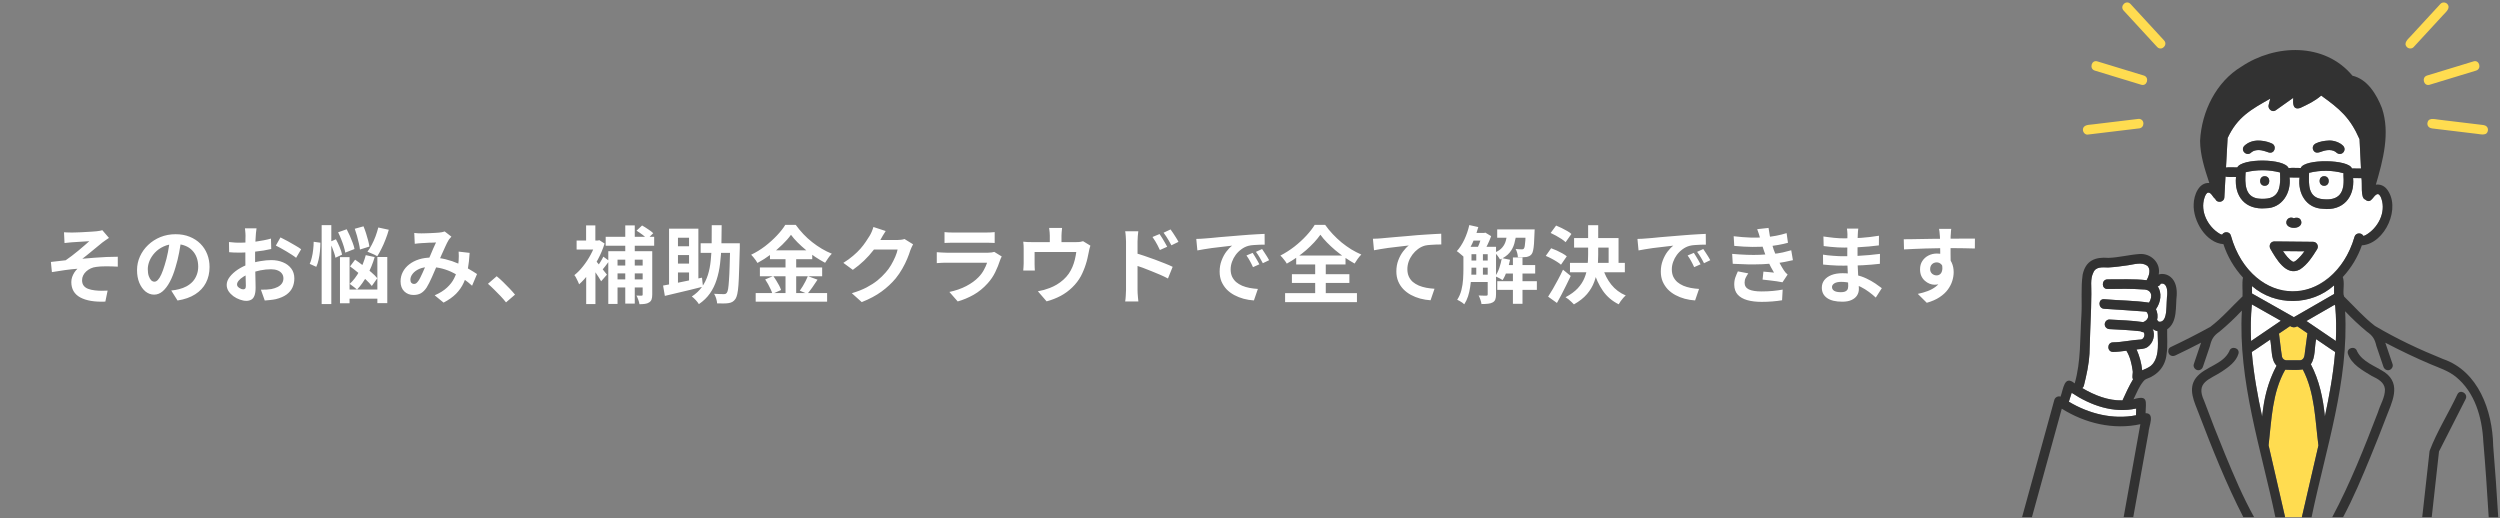
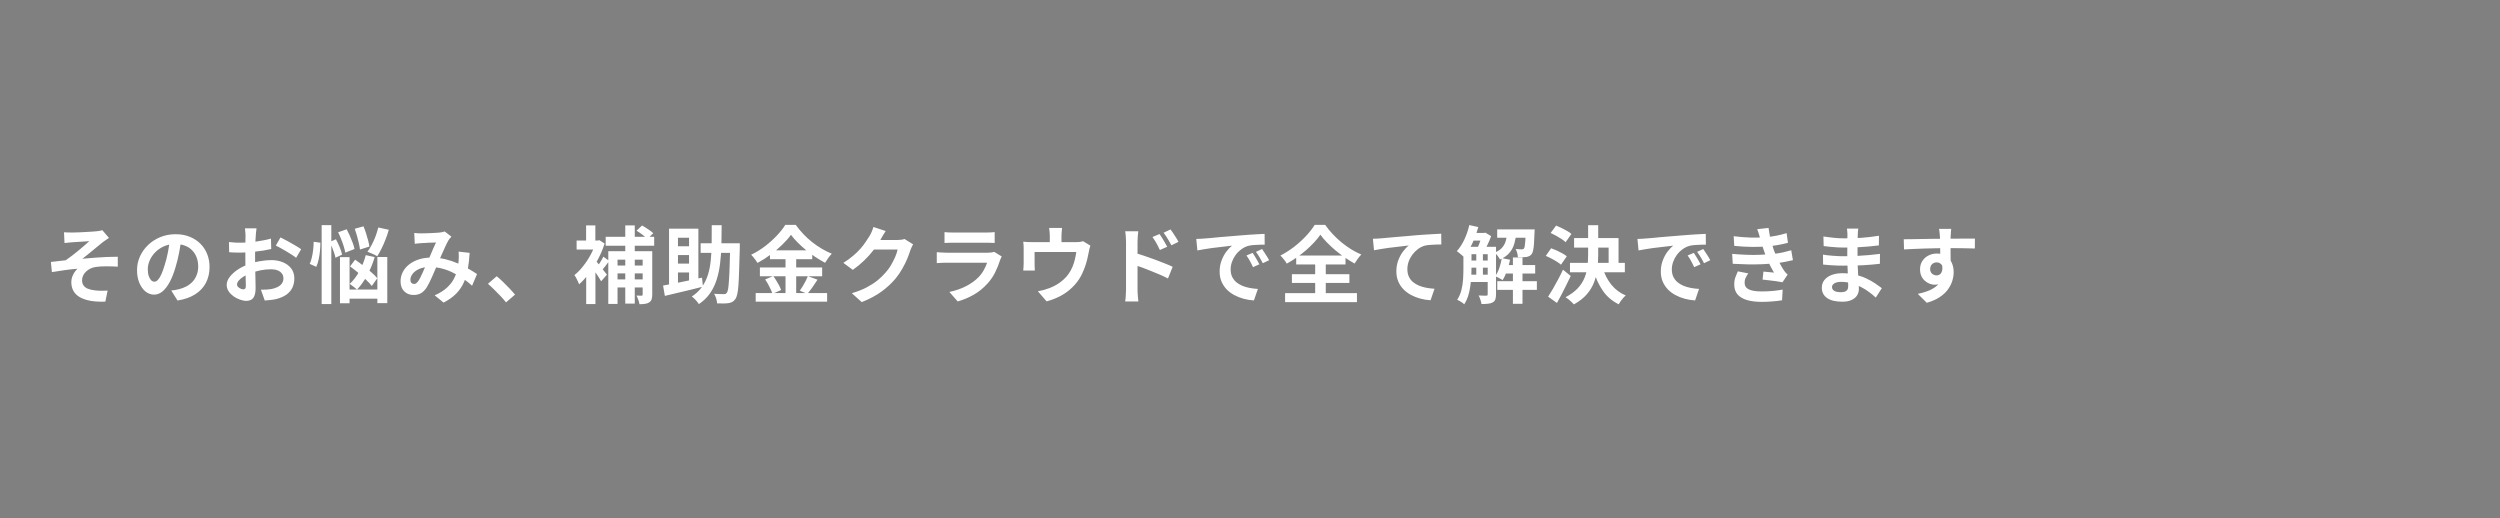
<svg xmlns="http://www.w3.org/2000/svg" width="714" height="148" viewBox="0 0 714 148" fill="none">
  <rect x="0" y="0" width="714" height="148" fill="#808080" stroke="none" />
  <g clip-path="url(#clip0_2037_364)">
    <path d="M616.214 94.582C615.696 94.483 615.215 94.267 614.796 93.927C615.643 95.672 614.94 97.961 613.394 99.072C612.44 99.76 611.305 99.648 610.203 99.801C611.054 101.7 611.592 103.677 611.81 105.77C617.037 104.261 616.358 99.013 616.214 94.582Z" fill="white" />
    <path d="M610.104 116.664C603.632 118.119 597.073 115.777 591.67 112.191C591.403 113.037 591.131 113.887 590.864 114.732C596.576 118.156 603.443 119.906 610.038 118.604C610.059 117.957 610.083 117.311 610.104 116.664Z" fill="white" />
    <path d="M643.678 43.081C643.678 43.081 643.654 43.094 643.641 43.102C643.695 43.102 643.843 43.003 643.678 43.081Z" fill="#FFDC50" />
    <path d="M666.936 87.316C666.866 87.228 666.808 87.137 666.759 87.038C664.074 88.584 661.393 90.13 658.708 91.676C661.512 93.579 664.316 95.486 667.121 97.389C667.277 94.031 667.24 90.669 666.94 87.311L666.936 87.316Z" fill="white" />
    <path d="M643.016 43.471C643.016 43.471 643.037 43.463 643.045 43.454C643.033 43.463 643.016 43.471 643.016 43.471Z" fill="#FFDC50" />
    <path d="M643.613 43.106C643.613 43.106 643.629 43.106 643.637 43.098C643.629 43.098 643.617 43.106 643.613 43.106Z" fill="#FFDC50" />
    <path d="M643.053 43.446C643.053 43.446 643.045 43.454 643.041 43.459C643.094 43.421 643.185 43.33 643.053 43.446Z" fill="#FFDC50" />
    <path d="M644.233 84.422C647.864 86.478 651.499 88.53 655.13 90.586C658.959 88.381 662.783 86.176 666.611 83.97V81.492C660.102 87.374 649.797 87.461 643.173 81.703V83.821C643.526 84.02 643.88 84.219 644.233 84.422Z" fill="white" />
    <path d="M611.667 96.924C611.667 96.924 611.691 96.912 611.704 96.904C611.691 96.912 611.683 96.916 611.667 96.924Z" fill="#FFDC50" />
    <path d="M606.181 114.351C607.102 112.324 608.052 110.26 609.195 108.332C608.788 107.532 609.273 106.616 609.072 105.758C608.796 103.826 608.336 101.828 607.295 100.158C606.025 100.332 604.742 100.502 603.471 100.51C601.703 100.485 601.703 97.803 603.471 97.774C606.193 97.741 608.887 97.069 611.605 96.953C611.313 96.962 611.514 96.953 611.679 96.912C611.86 96.841 611.983 96.713 612.119 96.584C612.46 96.099 612.629 95.32 612.172 94.856C611.872 94.889 611.568 94.785 611.317 94.607C608.377 94.288 605.42 94.13 602.468 93.99C601.732 93.956 601.111 93.388 601.111 92.621C601.111 91.904 601.736 91.22 602.468 91.254C605.675 91.428 608.912 91.531 612.094 91.991C613.135 91.564 613.879 90.681 613.336 89.508C613.225 89.214 613.052 89.028 612.719 88.986C608.792 88.675 604.853 88.443 600.918 88.182C599.178 88.07 599.174 85.334 600.918 85.446C605.19 85.823 609.545 85.807 613.768 86.433C614.903 84.6 614.561 82.64 612.07 82.665C608.689 82.42 605.264 82.466 601.88 82.524C600.128 82.553 600.137 79.817 601.88 79.788C605.614 79.808 609.347 79.605 613.073 80.02C613.76 78.855 614.413 76.857 613.225 75.866C611.63 74.772 609.574 75.485 607.822 75.742C605.93 76.024 604.022 76.277 602.11 76.384C600.519 76.364 598.525 76.049 597.83 77.897C596.925 79.692 597.353 82.03 597.287 83.966C597.242 85.317 597.242 86.669 597.213 88.02C597.081 92.352 596.851 96.684 596.756 101.016C596.584 104.067 595.909 107.122 595.169 110.081C595.083 110.425 594.906 110.67 594.684 110.828C598.155 112.88 602.114 114.467 606.181 114.347V114.351Z" fill="white" />
    <path d="M611.765 96.867C611.745 96.879 611.724 96.891 611.704 96.904C611.806 96.871 611.815 96.846 611.765 96.867Z" fill="#FFDC50" />
    <path d="M612.44 95.44C612.44 95.461 612.444 95.478 612.448 95.478C612.448 95.478 612.448 95.461 612.44 95.44Z" fill="#FFDC50" />
    <path d="M615.746 88.286C616.198 89.247 616.334 90.387 616.066 91.399C616.218 91.507 616.354 91.643 616.461 91.805C616.358 91.647 616.617 91.942 616.461 91.822C616.51 91.859 616.535 91.88 616.543 91.888C618.928 92.132 618.595 88.518 618.764 86.922C618.768 85.305 619.837 80.924 617.292 80.978C617.074 81.052 617.123 81.019 617.024 81.181C616.819 81.521 616.539 81.707 616.239 81.786C617.518 83.589 617.156 86.337 615.75 88.277L615.746 88.286Z" fill="white" />
-     <path d="M652.141 83.071C661.677 84.804 670.217 76.467 672.442 67.646C672.754 66.448 674.44 66.349 674.954 67.373C674.975 67.373 674.999 67.373 675.02 67.373C674.93 67.381 675.263 67.311 675.39 67.273C675.374 67.273 675.735 67.095 675.686 67.12C679.124 65.147 681.459 60.744 680.148 56.815C680 56.375 679.679 55.521 679.148 55.434C677.771 55.451 677.331 58.572 675.476 56.98C674.087 56.566 674.716 52.28 674.428 50.883C673.634 50.874 672.841 50.87 672.047 50.862C672.545 56.417 669.062 60.292 663.457 59.633C658.634 59.513 656.195 55.219 656.746 50.721C655.792 50.7 654.834 50.721 653.884 50.684C654.435 55.061 651.726 59.501 647.042 59.484C641.335 59.99 638.053 56.168 638.596 50.559C637.609 50.493 636.561 50.671 635.598 50.435C635.491 52.392 635.385 54.348 635.278 56.305C635.269 57.776 633.185 58.162 632.675 56.798C631.984 56.408 631.585 55.003 630.68 54.999C630.084 55.057 629.743 56.027 629.583 56.512C628.32 60.388 630.545 64.724 633.892 66.739C633.838 66.709 634.2 66.896 634.18 66.9C634.307 66.942 634.64 67.025 634.546 67.012C634.579 67.012 634.611 67.012 634.644 67.012C635.187 66.034 636.848 66.092 637.136 67.306C638.978 74.581 644.624 81.504 652.137 83.075L652.141 83.071ZM653.157 62.817C653.617 61.98 654.472 62.125 655.229 62.32C656.257 61.76 657.569 62.722 657.227 63.886C656.602 65.922 652.022 65.205 653.161 62.817H653.157ZM649.563 68.956C653.251 68.993 656.935 69.027 660.624 69.064C661.652 69.072 662.314 70.216 661.796 71.124C660.464 73.267 659.024 75.547 656.878 76.944C652.951 79.104 650.06 73.885 648.391 71.016C647.93 70.096 648.452 68.969 649.563 68.956Z" fill="white" />
    <path d="M654.974 74.772C654.974 74.772 655.003 74.78 655.015 74.784C655.032 74.78 655.052 74.772 655.077 74.764C655.044 74.764 655.003 74.764 654.97 74.772H654.974Z" fill="#FFDC50" />
    <path d="M656.911 102.898C657.236 102.861 657.318 102.815 657.593 102.624C657.783 102.467 658.12 102.061 658.144 101.546C658.432 99.424 658.716 97.298 659 95.171C658.029 94.512 657.055 93.849 656.084 93.19C655.476 93.592 654.699 93.592 654.049 93.115C652.988 93.836 651.931 94.553 650.874 95.27C651.183 97.497 651.38 99.743 651.75 101.957C651.939 102.475 652.359 102.84 652.897 102.894C654.168 102.881 655.636 102.881 656.911 102.894V102.898Z" fill="#FFDC50" />
    <path d="M648.975 101.725C648.773 100.141 648.576 98.558 648.378 96.974C646.614 98.135 644.908 99.403 643.115 100.51C643.629 106.728 644.752 112.867 646.063 118.961C646.573 113.916 647.766 108.925 650.192 104.448C649.485 103.727 649.114 102.773 648.979 101.72L648.975 101.725Z" fill="white" />
    <path d="M652.009 71.713C652.782 72.849 653.629 74.026 654.822 74.735C654.958 74.789 655.176 74.747 655.291 74.706C655.846 74.503 657.515 72.778 658.136 71.771C656.092 71.75 654.053 71.73 652.009 71.713Z" fill="white" />
    <path d="M662.141 127.21C661.163 119.84 661.163 112.245 657.676 105.505C656.035 105.758 654.308 105.621 652.655 105.584C648.921 112.162 648.769 119.844 647.91 127.168C649.476 134.012 651.055 140.856 652.63 147.7H657.408C658.979 140.869 660.546 134.037 662.145 127.21H662.141Z" fill="#FFDC50" />
    <path d="M666.681 100.386C664.95 99.209 663.219 98.035 661.492 96.858C660.965 99.217 661.339 101.965 659.978 104.038C662.4 108.639 663.478 113.783 663.988 118.936C665.279 112.851 666.418 106.716 666.919 100.506C666.837 100.477 666.759 100.436 666.685 100.386H666.681Z" fill="white" />
    <path d="M634.809 67.008C634.92 66.975 634.924 66.975 634.809 67.008V67.008Z" fill="#FFDC50" />
    <path d="M669.313 49.477C666.13 48.57 662.684 48.57 659.473 49.357C659.341 52.719 659.135 56.545 663.461 56.889C669.136 57.333 669.469 54.232 669.313 49.482V49.477ZM663.782 53.059C662.034 53.059 662.034 50.323 663.782 50.323C665.53 50.323 665.53 53.059 663.782 53.059Z" fill="white" />
    <path d="M673.885 39.753C671.188 33.58 668.215 31.073 662.931 27.296C661.002 28.954 659.152 29.779 656.972 30.82C654.785 31.516 654.855 29.522 654.941 27.951C653.268 29.141 651.594 30.326 649.92 31.516C648.925 32.221 647.622 31.052 647.926 29.97C648.091 29.385 648.239 28.78 648.387 28.175C642.914 31.251 638.983 33.427 636.211 39.417C636.059 42.227 635.903 45.034 635.75 47.844C636.811 47.703 637.909 47.844 638.983 47.815C640.282 45.162 652.466 45.2 653.621 48.018C654.764 47.857 655.949 48.018 657.108 47.981C658.046 45.332 670.801 45.436 671.714 48.114C672.577 48.122 673.437 48.13 674.3 48.139C674.165 45.345 674.025 42.551 673.889 39.757L673.885 39.753ZM649.641 42.605C649.061 44.304 647.544 43.33 646.364 43.04C645.521 42.816 644.628 42.791 643.794 43.048C643.477 43.168 643.173 43.338 642.905 43.583C641.627 44.81 639.739 42.916 640.985 41.647C642.067 40.66 643.411 40.151 644.867 40.126C646.368 40.246 649.999 40.416 649.641 42.605ZM669.214 43.579C668.326 44.528 667.347 43.55 666.525 43.086C665.784 42.787 664.946 42.82 664.181 42.961C663.511 43.098 662.861 43.309 662.228 43.558C660.517 44.01 659.802 41.473 661.508 40.922C662.717 40.445 664.025 40.101 665.332 40.126C667.014 40.113 670.76 41.403 669.214 43.583V43.579Z" fill="white" />
    <path d="M664.563 42.895C664.563 42.895 664.571 42.895 664.576 42.891C664.576 42.891 664.567 42.891 664.563 42.895Z" fill="#FFDC50" />
    <path d="M664.51 42.903C664.321 42.924 664.51 42.928 664.567 42.899C664.547 42.899 664.53 42.899 664.51 42.903Z" fill="#FFDC50" />
-     <path d="M648.814 48.798C646.339 48.453 643.777 48.611 641.351 49.196C640.977 53.797 641.622 57.229 647.046 56.74C651.38 56.574 651.281 52.578 651.187 49.258C650.459 49.042 649.575 48.926 648.814 48.798ZM646.799 53.059C645.052 53.059 645.052 50.323 646.799 50.323C648.547 50.323 648.547 53.059 646.799 53.059Z" fill="white" />
    <path d="M655.064 74.784C655.064 74.784 655.048 74.784 655.04 74.784C655.101 74.809 655.151 74.797 655.118 74.772C655.106 74.772 655.089 74.78 655.064 74.784Z" fill="#FFDC50" />
    <path d="M655.858 74.341C655.69 74.461 655.805 74.382 655.858 74.341V74.341Z" fill="#FFDC50" />
    <path d="M644.484 42.878C644.484 42.878 644.456 42.878 644.439 42.878C644.279 42.891 644.402 42.891 644.484 42.878Z" fill="#FFDC50" />
    <path d="M643.136 86.934C642.803 90.412 642.745 93.907 642.909 97.393C645.743 95.465 648.58 93.542 651.413 91.614C648.654 90.052 645.895 88.493 643.136 86.93V86.934Z" fill="white" />
    <path d="M712.053 127.222C711.835 117.29 707.85 106.015 697.739 102.541C691.073 99.851 684.457 96.754 678.277 93.082C675.053 90.594 672.339 87.494 669.461 84.675C669.448 84.497 669.403 84.319 669.325 84.153C669.181 82.503 669.637 80.683 669.099 79.124C671.492 76.525 673.4 73.416 674.547 70.067C681.192 69.64 685.999 59.053 681.521 53.826C680.773 52.993 679.638 52.557 678.544 52.744C680.588 45.767 682.681 38.011 680.283 30.869C678.754 26.977 676.167 22.628 671.858 21.621C663.938 12.083 649.826 12.539 640.142 19.034C632.917 23.391 628.777 31.848 628.345 40.179C628.357 44.316 629.706 48.387 630.981 52.271C627.979 52.006 626.556 55.795 626.515 58.319C626.272 63.053 630.018 69.387 635.01 69.731C636.125 73.192 638.07 76.529 640.598 79.282C640.253 81.011 640.561 82.884 640.463 84.654C637.432 87.531 634.632 90.802 631.256 93.359C627.535 95.407 623.752 97.335 619.915 99.146C619.298 99.436 619.117 100.282 619.368 100.879C619.685 101.666 620.585 101.853 621.289 101.509C623.76 100.344 626.207 99.121 628.633 97.857C627.938 99.905 627.243 101.957 626.548 104.004C626.309 104.705 626.819 105.501 627.494 105.687C628.238 105.895 628.925 105.435 629.163 104.734C629.821 102.798 630.479 100.862 631.133 98.927C631.614 96.866 632.173 95.913 633.896 94.707C636.149 92.845 638.275 90.831 640.278 88.7C639.151 108.809 645.792 128.254 649.846 147.708H652.63C651.055 140.864 649.476 134.02 647.91 127.177C648.769 119.852 648.921 112.171 652.655 105.592C654.308 105.629 656.035 105.77 657.676 105.513C661.163 112.249 661.167 119.852 662.141 127.218C660.542 134.045 658.975 140.873 657.404 147.708H660.188C664.205 128.308 670.85 108.937 669.769 88.895C671.718 90.955 673.786 92.899 675.97 94.707C677.643 95.888 678.223 96.783 678.692 98.798C679.362 100.775 680.037 102.757 680.707 104.734C680.945 105.435 681.64 105.895 682.376 105.687C683.051 105.501 683.561 104.705 683.322 104.004C682.627 101.961 681.932 99.917 681.241 97.874C685.477 100.091 689.79 102.16 694.186 104.025C696.665 105.078 699.248 105.886 701.382 107.607C706.834 112.055 708.882 119.18 709.228 126.028C709.853 133.245 710.326 140.475 710.774 147.708H713.492C713.076 140.877 712.62 134.049 712.044 127.23L712.053 127.222ZM636.108 41.203C636.141 40.611 636.174 40.014 636.207 39.421C638.987 33.423 642.914 31.255 648.382 28.179C648.234 28.784 648.091 29.385 647.922 29.974C647.614 31.056 648.921 32.225 649.916 31.52C651.59 30.33 653.263 29.145 654.937 27.955C654.855 29.526 654.781 31.52 656.968 30.824C659.148 29.783 660.998 28.962 662.927 27.3C668.211 31.081 671.192 33.589 673.881 39.757C674.017 42.551 674.156 45.344 674.292 48.139C673.429 48.13 672.569 48.122 671.706 48.114C670.818 45.448 658.062 45.32 657.1 47.981C655.944 48.018 654.756 47.857 653.613 48.018C652.478 45.212 640.286 45.15 638.974 47.815C637.901 47.848 636.803 47.703 635.742 47.844C635.866 45.631 635.985 43.413 636.108 41.199V41.203ZM669.304 50.613C669.695 54.928 667.972 57.407 663.461 56.889C659.139 56.545 659.345 52.719 659.473 49.357C662.684 48.57 666.13 48.57 669.313 49.477C669.239 49.821 669.304 50.261 669.3 50.609L669.304 50.613ZM651.183 49.515C651.491 54.572 650.422 57.333 644.83 56.699C641.059 56.155 641.158 52.242 641.351 49.196C644.554 48.412 648 48.429 651.187 49.258C651.195 49.341 651.183 49.44 651.183 49.515ZM634.809 67.008C634.92 66.975 634.924 66.975 634.809 67.008V67.008ZM637.14 67.298C636.848 66.083 635.191 66.025 634.648 67.004C634.616 67.004 634.583 67.004 634.55 67.004C634.64 67.016 634.307 66.929 634.184 66.892C634.204 66.892 633.842 66.697 633.896 66.73C630.549 64.715 628.32 60.38 629.587 56.504C629.747 56.019 630.092 55.049 630.684 54.991C631.589 54.995 631.988 56.396 632.679 56.79C633.189 58.158 635.273 57.768 635.282 56.296C635.389 54.34 635.496 52.383 635.602 50.427C636.565 50.663 637.609 50.485 638.6 50.551C638.061 56.164 641.343 59.981 647.05 59.476C651.73 59.492 654.444 55.057 653.893 50.675C654.847 50.717 655.801 50.696 656.755 50.713C656.204 55.21 658.638 59.505 663.465 59.625C669.066 60.284 672.553 56.404 672.055 50.854C672.849 50.862 673.642 50.866 674.436 50.874C674.72 52.271 674.095 56.566 675.485 56.972C677.343 58.564 677.775 55.447 679.157 55.426C679.687 55.513 680.008 56.371 680.156 56.806C681.463 60.74 679.132 65.138 675.694 67.111C675.744 67.082 675.382 67.261 675.398 67.265C675.271 67.302 674.938 67.373 675.028 67.364C675.008 67.364 674.983 67.364 674.962 67.364C674.448 66.34 672.758 66.44 672.45 67.638C666.159 88.584 643.107 88.252 637.149 67.294L637.14 67.298ZM666.615 81.491V83.97C662.787 86.176 658.963 88.381 655.134 90.586C651.15 88.331 647.161 86.076 643.177 83.821V81.703C649.801 87.457 660.106 87.369 666.615 81.491ZM643.136 86.934C645.895 88.497 648.654 90.055 651.413 91.618C648.58 93.546 645.743 95.469 642.909 97.397C642.745 93.911 642.803 90.412 643.136 86.938V86.934ZM646.581 115.188C646.372 116.44 646.203 117.7 646.059 118.965C644.747 112.871 643.621 106.732 643.111 100.514C644.904 99.407 646.614 98.139 648.374 96.978C648.896 99.432 648.424 102.491 650.184 104.452C648.391 107.814 647.215 111.429 646.577 115.188H646.581ZM658.445 99.341C658.222 100.361 658.366 102.027 657.597 102.624C657.322 102.815 657.24 102.86 656.915 102.898C655.644 102.885 654.172 102.885 652.902 102.898C652.367 102.848 651.943 102.479 651.754 101.961C651.384 99.743 651.187 97.501 650.878 95.275C651.935 94.553 652.996 93.836 654.053 93.119C654.703 93.591 655.48 93.596 656.088 93.194C657.059 93.853 658.033 94.516 659.004 95.175C658.819 96.564 658.63 97.957 658.445 99.345V99.341ZM665.534 111.031C665.069 113.675 664.543 116.312 663.988 118.94C663.478 113.787 662.4 108.647 659.978 104.042C661.339 101.969 660.969 99.221 661.492 96.862C663.309 98.06 665.069 99.362 666.915 100.51C666.627 104.038 666.142 107.549 665.53 111.035L665.534 111.031ZM667.117 97.393C664.312 95.49 661.508 93.583 658.704 91.68C661.389 90.134 664.07 88.588 666.755 87.042C666.804 87.141 666.862 87.233 666.932 87.32C667.232 90.673 667.273 94.039 667.113 97.397L667.117 97.393Z" fill="#323232" />
    <path d="M696.341 131.111C696.423 130.385 696.501 129.66 696.583 128.93C699.116 123.948 701.649 118.961 704.186 113.978C704.98 112.415 702.64 111.027 701.843 112.598C699.305 118.032 695.991 123.206 693.886 128.798C693.187 135.098 692.488 141.395 691.789 147.696H694.503C695.115 142.166 695.728 136.636 696.341 131.106V131.111Z" fill="#323232" />
    <path d="M677.002 130.481C678.527 126.791 679.995 123.077 681.418 119.346C683.071 114.973 685.962 109.837 681.13 106.355C678.441 104.548 674.703 103.404 673.178 100.311C672.688 98.624 670.069 99.341 670.563 101.037C671.603 104.129 674.802 105.795 677.409 107.395C679.037 108.171 680.949 109.116 681.143 111.151C681.196 113.46 679.802 115.533 679.157 117.701C675.246 127.881 671.22 138.066 666.085 147.696H669.189C672.158 142.141 674.613 136.271 677.006 130.476L677.002 130.481Z" fill="#323232" />
    <path d="M653.157 64.197C654.16 65.802 658.161 65.109 657.088 62.829C656.656 62.025 655.776 62.133 655.044 62.32C653.864 61.636 652.441 62.991 653.157 64.197Z" fill="#323232" />
    <path d="M635.479 129.751C633.386 124.685 631.396 119.574 629.484 114.434C626.992 109.066 631.038 108.461 634.64 106.065C636.478 104.842 638.654 103.279 639.303 101.036C639.793 99.341 637.173 98.62 636.688 100.311C634.858 104.158 629.673 104.688 627.181 107.901C624.734 111.093 626.766 114.89 627.983 118.132C631.811 128.155 635.792 138.153 640.697 147.7H643.773C640.574 141.95 637.983 135.815 635.479 129.751Z" fill="#323232" />
    <path d="M654.982 74.768C655.011 74.768 655.044 74.764 655.077 74.76C655.056 74.76 655.023 74.76 654.982 74.768Z" fill="#323232" />
    <path d="M648.391 71.012C650.056 73.876 652.951 79.1 656.878 76.94C659.028 75.543 660.464 73.267 661.796 71.12C662.314 70.216 661.652 69.072 660.624 69.06C657.4 69.026 654.176 68.998 650.953 68.964C650.488 68.96 650.023 68.956 649.559 68.952C648.448 68.96 647.93 70.088 648.387 71.012H648.391ZM655.048 74.793C655.048 74.793 655.044 74.793 655.04 74.793C655.064 74.793 655.102 74.78 655.118 74.78C655.143 74.801 655.122 74.826 655.048 74.797V74.793ZM655.858 74.341C655.69 74.461 655.805 74.382 655.858 74.341V74.341ZM657.7 72.372C657.104 73.217 655.718 74.556 655.291 74.706C655.258 74.71 655.151 74.747 655.077 74.759C655.077 74.759 655.077 74.759 655.081 74.759C655.056 74.768 655.036 74.772 655.019 74.78C655.007 74.776 654.99 74.772 654.978 74.768C654.978 74.768 654.982 74.768 654.986 74.768C654.933 74.764 654.871 74.739 654.826 74.735C653.629 74.026 652.786 72.849 652.013 71.713C654.057 71.733 656.097 71.754 658.14 71.771C657.992 71.978 657.865 72.165 657.704 72.368L657.7 72.372Z" fill="#323232" />
    <path d="M687.409 13.451C687.915 13.961 688.828 13.994 689.33 13.451C692.13 10.408 694.93 7.37 697.735 4.327C698.504 3.461 700.037 2.312 698.919 1.106C698.413 0.596 697.5 0.563 696.999 1.106C694.198 4.149 691.398 7.187 688.594 10.23C687.825 11.096 686.291 12.245 687.409 13.451Z" fill="#FFDC50" />
    <path d="M693.89 24.208C698.319 22.861 702.743 21.513 707.172 20.162C708.841 19.656 708.13 17.012 706.452 17.526C702.023 18.873 697.595 20.22 693.17 21.571C691.501 22.077 692.212 24.722 693.89 24.208Z" fill="#FFDC50" />
    <path d="M696.435 34.165C695.198 34.016 693.388 33.481 693.257 35.313C693.257 36.126 693.882 36.594 694.614 36.681C698.87 37.195 703.13 37.705 707.386 38.219C708.623 38.368 710.437 38.903 710.564 37.071C710.564 36.258 709.939 35.79 709.207 35.703C704.951 35.189 700.691 34.679 696.435 34.165Z" fill="#FFDC50" />
    <path d="M646.799 50.323C645.052 50.323 645.052 53.059 646.799 53.059C648.547 53.059 648.547 50.323 646.799 50.323Z" fill="#323232" />
    <path d="M663.782 50.323C662.034 50.323 662.034 53.059 663.782 53.059C665.529 53.059 665.529 50.323 663.782 50.323Z" fill="#323232" />
    <path d="M611.704 96.904C611.704 96.904 611.745 96.879 611.765 96.867C611.749 96.875 611.728 96.887 611.699 96.904H611.704Z" fill="#323232" />
    <path d="M619.911 79.104C618.945 78.304 617.649 78.047 616.527 78.382C617.185 75.008 614.212 72.252 610.951 72.554C608.027 72.766 605.141 73.545 602.192 73.649C598.409 73.329 595.663 74.395 594.807 78.436C594.252 82.258 594.684 86.196 594.445 90.047C594.014 96.568 594.351 103.159 592.533 109.505C589.474 106.915 589.301 111.263 588.479 113.286C587.772 113.012 586.916 113.481 586.715 114.214C583.643 125.378 580.576 136.537 577.504 147.7H580.321C583.162 137.374 586.004 127.044 588.845 116.718C595.473 120.888 603.582 122.841 611.288 121.149C609.697 130 608.101 138.85 606.51 147.7H609.257C610.713 139.612 612.168 131.525 613.624 123.442C613.657 121.817 615.585 117.982 612.777 118.003C612.851 114.612 613.62 112.755 609.327 114.032C610.219 112.241 610.935 110.318 612.255 108.788C612.567 108.461 612.497 108.519 612.949 108.258C616.239 107.109 618.447 104.643 618.784 101.07C619.138 98.748 618.887 96.398 618.941 94.064C621.963 91.975 621.293 87.585 621.671 84.343C621.77 82.462 621.445 80.372 619.919 79.104H619.911ZM610.104 116.664C610.083 117.311 610.059 117.958 610.038 118.604C603.438 119.906 596.576 118.156 590.864 114.732C591.131 113.887 591.403 113.037 591.67 112.191C597.073 115.777 603.632 118.119 610.104 116.664ZM603.471 100.514C604.742 100.506 606.025 100.332 607.295 100.162C608.336 101.828 608.796 103.826 609.072 105.762C609.273 106.62 608.788 107.536 609.195 108.336C608.048 110.264 607.102 112.328 606.181 114.355C602.114 114.471 598.155 112.888 594.684 110.836C594.906 110.678 595.083 110.438 595.169 110.09C595.909 107.13 596.58 104.075 596.756 101.024C596.851 96.692 597.077 92.365 597.213 88.029C597.238 86.677 597.238 85.326 597.287 83.975C597.353 82.034 596.921 79.697 597.83 77.906C598.529 76.061 600.519 76.368 602.11 76.393C604.022 76.285 605.926 76.028 607.822 75.75C609.574 75.489 611.63 74.78 613.225 75.875C614.413 76.865 613.755 78.863 613.073 80.028C609.347 79.614 605.61 79.817 601.88 79.792C600.136 79.821 600.128 82.561 601.88 82.528C605.264 82.47 608.689 82.424 612.069 82.669C614.557 82.64 614.907 84.609 613.768 86.437C609.541 85.811 605.186 85.827 600.918 85.45C599.174 85.338 599.178 88.074 600.918 88.186C604.849 88.451 608.788 88.683 612.719 88.99C613.052 89.036 613.225 89.222 613.336 89.513C613.879 90.686 613.139 91.569 612.094 91.996C608.911 91.54 605.679 91.436 602.468 91.258C601.736 91.225 601.111 91.909 601.111 92.626C601.111 93.393 601.732 93.96 602.468 93.994C605.42 94.135 608.377 94.292 611.317 94.611C611.572 94.79 611.872 94.893 612.172 94.86C612.707 95.424 612.419 96.522 611.765 96.866C611.86 96.841 611.716 96.9 611.671 96.924C611.683 96.916 611.691 96.912 611.704 96.904C611.56 96.953 611.288 96.966 611.605 96.953C608.887 97.069 606.193 97.745 603.471 97.774C601.707 97.803 601.699 100.489 603.471 100.51V100.514ZM612.448 95.478C612.448 95.478 612.444 95.461 612.44 95.44C612.44 95.461 612.444 95.478 612.448 95.478ZM615.01 103.739C614.232 104.854 612.945 105.178 611.806 105.77C611.592 103.677 611.05 101.7 610.199 99.801C611.301 99.648 612.435 99.756 613.389 99.072C614.94 97.961 615.639 95.677 614.792 93.927C615.211 94.267 615.692 94.483 616.21 94.582C616.223 97.592 616.798 101.173 615.01 103.739ZM618.953 84.227C618.558 86.072 619.405 92.302 616.535 91.896C616.527 91.888 616.502 91.867 616.453 91.83C616.613 91.95 616.35 91.652 616.453 91.813C616.346 91.652 616.21 91.515 616.058 91.407C616.325 90.391 616.19 89.251 615.737 88.294C617.14 86.354 617.506 83.601 616.227 81.802C616.527 81.724 616.806 81.537 617.012 81.197C617.111 81.031 617.061 81.064 617.279 80.994C618.887 80.77 619.048 83.079 618.949 84.236L618.953 84.227Z" fill="#323232" />
    <path d="M616.116 13.451C617.374 14.694 619.265 12.804 618.036 11.515C615.236 8.472 612.435 5.434 609.631 2.391C609.236 1.964 608.842 1.533 608.447 1.106C607.189 -0.137 605.297 1.753 606.527 3.042C609.722 6.512 612.917 9.981 616.112 13.451H616.116Z" fill="#FFDC50" />
    <path d="M612.275 21.572C608.41 20.394 604.545 19.217 600.679 18.04C600.116 17.87 599.557 17.696 598.993 17.526C597.316 17.016 596.6 19.656 598.274 20.162C602.702 21.509 607.131 22.861 611.555 24.208C613.229 24.718 613.949 22.077 612.275 21.572Z" fill="#FFDC50" />
    <path d="M610.828 33.945C606.572 34.459 602.312 34.969 598.056 35.483C596.909 35.703 594.939 35.425 594.877 37.071C594.877 37.742 595.502 38.526 596.234 38.439C601.099 37.854 605.963 37.27 610.828 36.681C612.604 36.594 612.604 33.962 610.828 33.945Z" fill="#FFDC50" />
    <path d="M664.539 42.907C664.539 42.907 664.559 42.903 664.567 42.899C664.559 42.899 664.551 42.907 664.539 42.907Z" fill="#323232" />
    <path d="M665.332 40.126C663.897 40.213 660.11 40.478 660.558 42.605C661.286 44.565 663.153 42.974 664.539 42.907C664.37 42.936 664.432 42.903 664.563 42.899C664.563 42.899 664.571 42.899 664.576 42.895H664.567C665.46 42.787 666.405 42.882 667.137 43.442C668.408 44.889 670.505 43.077 669.214 41.647C668.132 40.66 666.788 40.151 665.332 40.126Z" fill="#323232" />
    <path d="M648.691 40.922C646.207 39.877 643.066 39.657 640.985 41.647C639.682 43.027 641.799 44.885 643.041 43.459C643.029 43.467 643.02 43.475 643.02 43.471C643.119 43.396 643.181 43.338 643.053 43.45C643.271 43.301 643.423 43.206 643.633 43.106C643.629 43.106 643.621 43.106 643.621 43.106C643.682 43.085 643.855 42.998 643.699 43.085C645.109 42.563 646.631 43.04 647.98 43.558C649.682 44.039 650.389 41.452 648.699 40.922H648.691ZM644.439 42.882C644.439 42.882 644.468 42.882 644.484 42.882C644.402 42.899 644.279 42.899 644.439 42.882Z" fill="#323232" />
    <path d="M643.037 43.459C643.037 43.459 643.045 43.454 643.049 43.45C643.045 43.45 643.041 43.454 643.037 43.459Z" fill="#323232" />
    <path d="M643.629 43.106C643.629 43.106 643.67 43.098 643.691 43.085C643.666 43.098 643.65 43.094 643.629 43.106Z" fill="#323232" />
  </g>
  <path d="M18.28 66.34C18.664 66.356 19.04 66.372 19.408 66.388C19.776 66.404 20.16 66.412 20.56 66.412C20.784 66.412 21.112 66.404 21.544 66.388C21.976 66.372 22.472 66.356 23.032 66.34C23.608 66.308 24.184 66.276 24.76 66.244C25.352 66.212 25.888 66.18 26.368 66.148C26.864 66.116 27.264 66.084 27.568 66.052C27.968 66.004 28.304 65.956 28.576 65.908C28.848 65.86 29.064 65.804 29.224 65.74L31.12 67.948C30.864 68.108 30.544 68.324 30.16 68.596C29.792 68.852 29.48 69.076 29.224 69.268C28.888 69.54 28.528 69.836 28.144 70.156C27.76 70.476 27.36 70.804 26.944 71.14C26.544 71.46 26.144 71.788 25.744 72.124C25.344 72.444 24.952 72.764 24.568 73.084C24.2 73.388 23.848 73.66 23.512 73.9C24.584 73.788 25.712 73.692 26.896 73.612C28.096 73.516 29.272 73.444 30.424 73.396C31.592 73.348 32.664 73.324 33.64 73.324V76.156C32.504 76.092 31.376 76.06 30.256 76.06C29.136 76.06 28.208 76.116 27.472 76.228C26.912 76.292 26.392 76.436 25.912 76.66C25.432 76.884 25 77.172 24.616 77.524C24.248 77.86 23.96 78.244 23.752 78.676C23.544 79.092 23.44 79.548 23.44 80.044C23.44 80.668 23.592 81.18 23.896 81.58C24.2 81.98 24.624 82.284 25.168 82.492C25.728 82.7 26.36 82.844 27.064 82.924C27.752 83.004 28.424 83.044 29.08 83.044C29.736 83.044 30.288 83.028 30.736 82.996L30.088 86.14C27.016 86.268 24.624 85.868 22.912 84.94C21.216 84.012 20.368 82.548 20.368 80.548C20.368 80.052 20.448 79.572 20.608 79.108C20.784 78.628 21 78.188 21.256 77.788C21.528 77.388 21.816 77.044 22.12 76.756C21.016 76.836 19.824 76.964 18.544 77.14C17.28 77.316 16.04 77.508 14.824 77.716L14.536 74.812C15.176 74.748 15.88 74.668 16.648 74.572C17.416 74.476 18.12 74.396 18.76 74.332C19.288 73.98 19.864 73.564 20.488 73.084C21.112 72.604 21.736 72.108 22.36 71.596C22.984 71.068 23.568 70.572 24.112 70.108C24.672 69.628 25.136 69.22 25.504 68.884C25.312 68.9 25.048 68.916 24.712 68.932C24.392 68.948 24.032 68.972 23.632 69.004C23.248 69.02 22.856 69.044 22.456 69.076C22.056 69.092 21.688 69.116 21.352 69.148C21.032 69.164 20.776 69.18 20.584 69.196C20.28 69.212 19.936 69.244 19.552 69.292C19.184 69.324 18.808 69.364 18.424 69.412L18.28 66.34ZM51.784 68.26C51.624 69.476 51.416 70.772 51.16 72.148C50.904 73.524 50.56 74.916 50.128 76.324C49.664 77.94 49.12 79.332 48.496 80.5C47.872 81.668 47.184 82.572 46.432 83.212C45.696 83.836 44.888 84.148 44.008 84.148C43.128 84.148 42.312 83.852 41.56 83.26C40.824 82.652 40.232 81.82 39.784 80.764C39.352 79.708 39.136 78.508 39.136 77.164C39.136 75.772 39.416 74.46 39.976 73.228C40.536 71.996 41.312 70.908 42.304 69.964C43.312 69.004 44.48 68.252 45.808 67.708C47.152 67.164 48.6 66.892 50.152 66.892C51.64 66.892 52.976 67.132 54.16 67.612C55.36 68.092 56.384 68.756 57.232 69.604C58.08 70.452 58.728 71.444 59.176 72.58C59.624 73.716 59.848 74.94 59.848 76.252C59.848 77.932 59.504 79.436 58.816 80.764C58.128 82.092 57.104 83.188 55.744 84.052C54.4 84.916 52.72 85.508 50.704 85.828L48.904 82.972C49.368 82.924 49.776 82.868 50.128 82.804C50.48 82.74 50.816 82.668 51.136 82.588C51.904 82.396 52.616 82.124 53.272 81.772C53.944 81.404 54.528 80.956 55.024 80.428C55.52 79.884 55.904 79.252 56.176 78.532C56.464 77.812 56.608 77.02 56.608 76.156C56.608 75.212 56.464 74.348 56.176 73.564C55.888 72.78 55.464 72.1 54.904 71.524C54.344 70.932 53.664 70.484 52.864 70.18C52.064 69.86 51.144 69.7 50.104 69.7C48.824 69.7 47.696 69.932 46.72 70.396C45.744 70.844 44.92 71.428 44.248 72.148C43.576 72.868 43.064 73.644 42.712 74.476C42.376 75.308 42.208 76.1 42.208 76.852C42.208 77.652 42.304 78.324 42.496 78.868C42.688 79.396 42.92 79.796 43.192 80.068C43.48 80.324 43.784 80.452 44.104 80.452C44.44 80.452 44.768 80.284 45.088 79.948C45.424 79.596 45.752 79.068 46.072 78.364C46.392 77.66 46.712 76.772 47.032 75.7C47.4 74.548 47.712 73.316 47.968 72.004C48.224 70.692 48.408 69.412 48.52 68.164L51.784 68.26ZM73.264 65.212C73.248 65.34 73.224 65.54 73.192 65.812C73.16 66.068 73.128 66.332 73.096 66.604C73.08 66.86 73.064 67.092 73.048 67.3C73.016 67.764 72.984 68.276 72.952 68.836C72.936 69.38 72.92 69.948 72.904 70.54C72.888 71.116 72.872 71.7 72.856 72.292C72.856 72.884 72.856 73.46 72.856 74.02C72.856 74.676 72.864 75.404 72.88 76.204C72.896 76.988 72.912 77.772 72.928 78.556C72.96 79.324 72.976 80.028 72.976 80.668C72.992 81.308 73 81.804 73 82.156C73 83.148 72.888 83.916 72.664 84.46C72.456 85.004 72.152 85.38 71.752 85.588C71.352 85.812 70.888 85.924 70.36 85.924C69.784 85.924 69.168 85.804 68.512 85.564C67.856 85.34 67.24 85.02 66.664 84.604C66.104 84.188 65.64 83.708 65.272 83.164C64.92 82.604 64.744 82.004 64.744 81.364C64.744 80.596 65.032 79.836 65.608 79.084C66.2 78.316 66.976 77.612 67.936 76.972C68.912 76.332 69.96 75.82 71.08 75.436C72.152 75.036 73.256 74.748 74.392 74.572C75.528 74.38 76.552 74.284 77.464 74.284C78.696 74.284 79.808 74.492 80.8 74.908C81.792 75.308 82.584 75.9 83.176 76.684C83.768 77.468 84.064 78.412 84.064 79.516C84.064 80.444 83.888 81.3 83.536 82.084C83.184 82.868 82.616 83.548 81.832 84.124C81.064 84.684 80.04 85.124 78.76 85.444C78.216 85.556 77.672 85.636 77.128 85.684C76.6 85.748 76.096 85.796 75.616 85.828L74.512 82.732C75.056 82.732 75.576 82.724 76.072 82.708C76.584 82.676 77.048 82.628 77.464 82.564C78.12 82.436 78.712 82.244 79.24 81.988C79.768 81.732 80.184 81.396 80.488 80.98C80.792 80.564 80.944 80.068 80.944 79.492C80.944 78.948 80.792 78.484 80.488 78.1C80.2 77.716 79.792 77.42 79.264 77.212C78.736 77.004 78.12 76.9 77.416 76.9C76.408 76.9 75.384 77.004 74.344 77.212C73.32 77.42 72.336 77.708 71.392 78.076C70.688 78.348 70.056 78.668 69.496 79.036C68.936 79.388 68.496 79.756 68.176 80.14C67.856 80.524 67.696 80.892 67.696 81.244C67.696 81.436 67.752 81.62 67.864 81.796C67.992 81.956 68.152 82.1 68.344 82.228C68.536 82.356 68.728 82.46 68.92 82.54C69.128 82.604 69.304 82.636 69.448 82.636C69.672 82.636 69.856 82.572 70 82.444C70.144 82.3 70.216 82.028 70.216 81.628C70.216 81.196 70.2 80.58 70.168 79.78C70.152 78.964 70.128 78.06 70.096 77.068C70.08 76.076 70.072 75.092 70.072 74.116C70.072 73.444 70.072 72.764 70.072 72.076C70.088 71.388 70.096 70.732 70.096 70.108C70.096 69.484 70.096 68.932 70.096 68.452C70.112 67.972 70.12 67.596 70.12 67.324C70.12 67.148 70.112 66.924 70.096 66.652C70.08 66.38 70.056 66.108 70.024 65.836C70.008 65.548 69.984 65.34 69.952 65.212H73.264ZM80.104 67.804C80.712 68.092 81.392 68.444 82.144 68.86C82.912 69.276 83.64 69.692 84.328 70.108C85.032 70.508 85.592 70.868 86.008 71.188L84.568 73.636C84.264 73.38 83.864 73.092 83.368 72.772C82.888 72.452 82.36 72.124 81.784 71.788C81.224 71.452 80.68 71.14 80.152 70.852C79.624 70.548 79.168 70.308 78.784 70.132L80.104 67.804ZM65.392 69.124C66.096 69.204 66.712 69.26 67.24 69.292C67.784 69.308 68.272 69.316 68.704 69.316C69.328 69.316 70.016 69.292 70.768 69.244C71.52 69.18 72.288 69.1 73.072 69.004C73.856 68.892 74.616 68.764 75.352 68.62C76.104 68.476 76.784 68.316 77.392 68.14L77.464 71.116C76.792 71.276 76.064 71.42 75.28 71.548C74.496 71.66 73.704 71.764 72.904 71.86C72.12 71.956 71.368 72.028 70.648 72.076C69.944 72.124 69.328 72.148 68.8 72.148C68 72.148 67.344 72.14 66.832 72.124C66.32 72.108 65.856 72.076 65.44 72.028L65.392 69.124ZM96.568 66.34L99.016 65.476C99.32 66.052 99.624 66.684 99.928 67.372C100.232 68.06 100.504 68.732 100.744 69.388C100.984 70.028 101.152 70.604 101.248 71.116L98.608 72.148C98.528 71.636 98.384 71.044 98.176 70.372C97.968 69.7 97.72 69.012 97.432 68.308C97.16 67.604 96.872 66.948 96.568 66.34ZM101.32 65.332L103.816 64.636C104.072 65.244 104.312 65.9 104.536 66.604C104.76 67.308 104.96 67.996 105.136 68.668C105.312 69.324 105.432 69.908 105.496 70.42L102.808 71.26C102.76 70.764 102.656 70.18 102.496 69.508C102.352 68.82 102.176 68.116 101.968 67.396C101.76 66.66 101.544 65.972 101.32 65.332ZM99.976 76.084L101.416 74.164C102.152 74.66 102.92 75.228 103.72 75.868C104.536 76.492 105.304 77.116 106.024 77.74C106.76 78.364 107.336 78.94 107.752 79.468L106.192 81.676C105.776 81.132 105.216 80.532 104.512 79.876C103.824 79.204 103.08 78.54 102.28 77.884C101.48 77.212 100.712 76.612 99.976 76.084ZM97.096 73.444H99.832V86.62H97.096V73.444ZM107.776 73.396H110.608V86.572H107.776V73.396ZM98.392 82.684H109.12V85.3H98.392V82.684ZM108.04 64.972L111.04 65.62C110.784 66.548 110.472 67.476 110.104 68.404C109.752 69.332 109.368 70.204 108.952 71.02C108.552 71.836 108.152 72.556 107.752 73.18C107.544 73.036 107.264 72.884 106.912 72.724C106.56 72.564 106.208 72.412 105.856 72.268C105.52 72.108 105.216 71.98 104.944 71.884C105.376 71.324 105.784 70.668 106.168 69.916C106.568 69.164 106.928 68.364 107.248 67.516C107.568 66.652 107.832 65.804 108.04 64.972ZM104.464 72.868L107.008 73.42C106.48 75.244 105.768 76.972 104.872 78.604C103.992 80.236 103.024 81.604 101.968 82.708C101.824 82.564 101.616 82.388 101.344 82.18C101.088 81.972 100.824 81.772 100.552 81.58C100.296 81.372 100.072 81.204 99.88 81.076C100.904 80.132 101.816 78.94 102.616 77.5C103.416 76.044 104.032 74.5 104.464 72.868ZM91.864 64.3H94.624V86.836H91.864V64.3ZM89.584 69.052L91.504 69.316C91.504 70.068 91.464 70.868 91.384 71.716C91.304 72.548 91.176 73.356 91 74.14C90.84 74.908 90.616 75.596 90.328 76.204L88.456 75.364C88.696 74.852 88.896 74.244 89.056 73.54C89.232 72.836 89.36 72.092 89.44 71.308C89.536 70.524 89.584 69.772 89.584 69.052ZM94.168 69.1L95.944 68.332C96.328 69.036 96.688 69.796 97.024 70.612C97.36 71.428 97.584 72.132 97.696 72.724L95.8 73.612C95.736 73.212 95.616 72.756 95.44 72.244C95.28 71.732 95.088 71.204 94.864 70.66C94.64 70.1 94.408 69.58 94.168 69.1ZM118.312 66.532C118.648 66.564 119 66.596 119.368 66.628C119.752 66.644 120.072 66.652 120.328 66.652C120.68 66.652 121.08 66.644 121.528 66.628C121.992 66.612 122.464 66.596 122.944 66.58C123.424 66.564 123.88 66.54 124.312 66.508C124.744 66.476 125.096 66.452 125.368 66.436C125.656 66.42 125.944 66.38 126.232 66.316C126.536 66.252 126.792 66.18 127 66.1L128.92 67.588C128.76 67.78 128.608 67.956 128.464 68.116C128.32 68.26 128.2 68.42 128.104 68.596C127.832 69.044 127.52 69.66 127.168 70.444C126.816 71.212 126.44 72.044 126.04 72.94C125.656 73.836 125.28 74.708 124.912 75.556C124.672 76.1 124.424 76.676 124.168 77.284C123.912 77.892 123.648 78.5 123.376 79.108C123.104 79.7 122.84 80.26 122.584 80.788C122.328 81.3 122.08 81.748 121.84 82.132C121.36 82.852 120.824 83.388 120.232 83.74C119.64 84.076 118.928 84.244 118.096 84.244C117.04 84.244 116.16 83.9 115.456 83.212C114.752 82.524 114.4 81.572 114.4 80.356C114.4 79.396 114.616 78.5 115.048 77.668C115.48 76.836 116.088 76.116 116.872 75.508C117.672 74.884 118.608 74.404 119.68 74.068C120.752 73.732 121.928 73.564 123.208 73.564C124.6 73.564 125.944 73.724 127.24 74.044C128.536 74.364 129.744 74.772 130.864 75.268C132 75.764 133.016 76.284 133.912 76.828C134.824 77.356 135.6 77.836 136.24 78.268L134.824 81.604C134.104 80.932 133.296 80.284 132.4 79.66C131.504 79.036 130.544 78.468 129.52 77.956C128.512 77.428 127.432 77.012 126.28 76.708C125.144 76.404 123.96 76.252 122.728 76.252C121.56 76.252 120.56 76.436 119.728 76.804C118.912 77.172 118.288 77.636 117.856 78.196C117.424 78.74 117.208 79.308 117.208 79.9C117.208 80.284 117.304 80.58 117.496 80.788C117.704 80.996 117.944 81.1 118.216 81.1C118.472 81.1 118.688 81.036 118.864 80.908C119.04 80.78 119.24 80.564 119.464 80.26C119.672 79.972 119.872 79.628 120.064 79.228C120.272 78.828 120.48 78.388 120.688 77.908C120.912 77.428 121.128 76.94 121.336 76.444C121.56 75.948 121.776 75.468 121.984 75.004C122.272 74.364 122.568 73.7 122.872 73.012C123.176 72.308 123.464 71.628 123.736 70.972C124.024 70.316 124.288 69.74 124.528 69.244C124.288 69.26 123.992 69.276 123.64 69.292C123.288 69.292 122.912 69.3 122.512 69.316C122.128 69.332 121.744 69.356 121.36 69.388C120.992 69.404 120.672 69.42 120.4 69.436C120.16 69.452 119.848 69.476 119.464 69.508C119.096 69.54 118.76 69.58 118.456 69.628L118.312 66.532ZM134.128 72.22C134.032 73.916 133.856 75.476 133.6 76.9C133.36 78.308 132.968 79.596 132.424 80.764C131.896 81.916 131.168 82.964 130.24 83.908C129.312 84.836 128.128 85.676 126.688 86.428L124.144 84.34C125.616 83.7 126.792 82.964 127.672 82.132C128.568 81.3 129.24 80.428 129.688 79.516C130.152 78.604 130.472 77.716 130.648 76.852C130.824 75.972 130.936 75.18 130.984 74.476C131.016 74.012 131.032 73.556 131.032 73.108C131.032 72.644 131.016 72.228 130.984 71.86L134.128 72.22ZM144.52 86.356C144.04 85.748 143.504 85.132 142.912 84.508C142.32 83.884 141.72 83.276 141.112 82.684C140.504 82.076 139.92 81.532 139.36 81.052L141.856 78.892C142.432 79.356 143.048 79.908 143.704 80.548C144.36 81.172 144.984 81.804 145.576 82.444C146.184 83.084 146.688 83.652 147.088 84.148L144.52 86.356ZM183.544 71.74H186.28V84.148C186.28 84.708 186.216 85.164 186.088 85.516C185.96 85.884 185.72 86.172 185.368 86.38C185.032 86.604 184.632 86.74 184.168 86.788C183.72 86.852 183.208 86.884 182.632 86.884C182.584 86.532 182.472 86.108 182.296 85.612C182.12 85.132 181.944 84.732 181.768 84.412C182.072 84.428 182.36 84.436 182.632 84.436C182.92 84.436 183.128 84.436 183.256 84.436C183.368 84.436 183.44 84.412 183.472 84.364C183.52 84.316 183.544 84.228 183.544 84.1V71.74ZM181.792 65.884L183.376 64.396C183.92 64.7 184.496 65.06 185.104 65.476C185.728 65.876 186.216 66.252 186.568 66.604L184.888 68.26C184.568 67.908 184.112 67.508 183.52 67.06C182.928 66.612 182.352 66.22 181.792 65.884ZM173.728 71.74H184.336V74.164H176.368V86.812H173.728V71.74ZM175.192 75.844H184.456V78.076H175.192V75.844ZM175.192 79.804H184.408V82.108H175.192V79.804ZM172.984 67.636H186.832V70.18H172.984V67.636ZM178.576 64.372H181.288V86.716H178.576V64.372ZM167.416 76.948L170.056 73.804V86.836H167.416V76.948ZM164.68 68.692H171.088V71.26H164.68V68.692ZM167.392 64.372H170.032V70.036H167.392V64.372ZM169.744 74.02C169.92 74.18 170.176 74.468 170.512 74.884C170.848 75.284 171.208 75.732 171.592 76.228C171.992 76.708 172.344 77.156 172.648 77.572C172.968 77.972 173.2 78.26 173.344 78.436L171.688 80.332C171.496 79.98 171.248 79.572 170.944 79.108C170.656 78.644 170.344 78.172 170.008 77.692C169.688 77.196 169.368 76.732 169.048 76.3C168.744 75.852 168.488 75.484 168.28 75.196L169.744 74.02ZM170.176 68.692H170.704L171.184 68.596L172.672 69.556C172.192 71.092 171.56 72.596 170.776 74.068C170.008 75.524 169.152 76.868 168.208 78.1C167.28 79.332 166.344 80.364 165.4 81.196C165.32 80.94 165.192 80.644 165.016 80.308C164.856 79.956 164.688 79.62 164.512 79.3C164.336 78.964 164.176 78.724 164.032 78.58C164.896 77.908 165.728 77.06 166.528 76.036C167.344 75.012 168.064 73.916 168.688 72.748C169.328 71.564 169.824 70.388 170.176 69.22V68.692ZM172.312 73.3L173.992 74.524C173.608 75.02 173.224 75.532 172.84 76.06C172.456 76.572 172.104 77.004 171.784 77.356L170.464 76.348C170.768 75.932 171.096 75.436 171.448 74.86C171.816 74.268 172.104 73.748 172.312 73.3ZM200.104 69.484H209.704V72.22H200.104V69.484ZM208.552 69.484H211.288C211.288 69.484 211.288 69.572 211.288 69.748C211.288 69.908 211.288 70.092 211.288 70.3C211.288 70.492 211.288 70.652 211.288 70.78C211.224 73.26 211.16 75.364 211.096 77.092C211.048 78.804 210.984 80.228 210.904 81.364C210.824 82.484 210.712 83.356 210.568 83.98C210.424 84.604 210.256 85.06 210.064 85.348C209.792 85.748 209.496 86.036 209.176 86.212C208.872 86.388 208.504 86.508 208.072 86.572C207.672 86.636 207.176 86.668 206.584 86.668C206.008 86.684 205.416 86.676 204.808 86.644C204.792 86.26 204.704 85.796 204.544 85.252C204.384 84.724 204.184 84.276 203.944 83.908C204.536 83.94 205.08 83.964 205.576 83.98C206.072 83.996 206.448 84.004 206.704 84.004C206.912 84.004 207.08 83.98 207.208 83.932C207.352 83.868 207.48 83.756 207.592 83.596C207.736 83.42 207.856 83.052 207.952 82.492C208.048 81.916 208.128 81.108 208.192 80.068C208.272 79.012 208.336 77.668 208.384 76.036C208.448 74.388 208.504 72.404 208.552 70.084V69.484ZM203.272 64.324H206.104C206.104 66.324 206.08 68.244 206.032 70.084C205.984 71.924 205.856 73.668 205.648 75.316C205.456 76.948 205.128 78.476 204.664 79.9C204.216 81.324 203.584 82.62 202.768 83.788C201.952 84.956 200.896 85.98 199.6 86.86C199.392 86.508 199.088 86.116 198.688 85.684C198.304 85.268 197.936 84.932 197.584 84.676C198.784 83.892 199.744 82.988 200.464 81.964C201.2 80.94 201.768 79.796 202.168 78.532C202.568 77.268 202.84 75.9 202.984 74.428C203.144 72.94 203.232 71.356 203.248 69.676C203.264 67.98 203.272 66.196 203.272 64.324ZM191.08 65.308H199.456V80.98H196.792V67.9H193.624V82.492H191.08V65.308ZM189.376 81.556C190.304 81.38 191.368 81.18 192.568 80.956C193.784 80.716 195.072 80.452 196.432 80.164C197.808 79.876 199.16 79.588 200.488 79.3L200.776 81.868C199.512 82.188 198.232 82.508 196.936 82.828C195.64 83.132 194.392 83.428 193.192 83.716C191.992 83.988 190.888 84.252 189.88 84.508L189.376 81.556ZM192.4 70.324H198.136V72.844H192.4V70.324ZM192.4 75.292H198.136V77.812H192.4V75.292ZM225.904 67.06C225.248 67.972 224.416 68.916 223.408 69.892C222.416 70.868 221.312 71.804 220.096 72.7C218.896 73.596 217.64 74.396 216.328 75.1C216.2 74.86 216.032 74.596 215.824 74.308C215.632 74.02 215.416 73.74 215.176 73.468C214.952 73.196 214.736 72.956 214.528 72.748C215.904 72.092 217.224 71.284 218.488 70.324C219.752 69.348 220.88 68.332 221.872 67.276C222.88 66.22 223.68 65.204 224.272 64.228H227.272C227.928 65.14 228.648 66.012 229.432 66.844C230.216 67.676 231.056 68.444 231.952 69.148C232.848 69.852 233.768 70.484 234.712 71.044C235.656 71.604 236.608 72.076 237.568 72.46C237.2 72.828 236.856 73.244 236.536 73.708C236.216 74.172 235.92 74.62 235.648 75.052C234.736 74.572 233.808 74.02 232.864 73.396C231.936 72.772 231.04 72.108 230.176 71.404C229.312 70.684 228.512 69.956 227.776 69.22C227.04 68.484 226.416 67.764 225.904 67.06ZM219.904 71.5H231.976V74.02H219.904V71.5ZM217.024 76.396H234.808V78.892H217.024V76.396ZM215.824 83.692H236.224V86.164H215.824V83.692ZM224.344 72.508H227.392V84.94H224.344V72.508ZM218.536 79.804L220.84 78.844C221.144 79.244 221.44 79.684 221.728 80.164C222.032 80.644 222.304 81.116 222.544 81.58C222.784 82.044 222.96 82.46 223.072 82.828L220.6 83.932C220.504 83.564 220.344 83.14 220.12 82.66C219.896 82.164 219.648 81.668 219.376 81.172C219.104 80.676 218.824 80.22 218.536 79.804ZM230.728 78.868L233.488 79.876C233.008 80.612 232.512 81.348 232 82.084C231.488 82.804 231.016 83.42 230.584 83.932L228.424 83.02C228.696 82.636 228.976 82.212 229.264 81.748C229.552 81.268 229.824 80.78 230.08 80.284C230.336 79.772 230.552 79.3 230.728 78.868ZM260.776 69.772C260.648 69.996 260.512 70.268 260.368 70.588C260.224 70.892 260.096 71.196 259.984 71.5C259.776 72.204 259.48 73.012 259.096 73.924C258.728 74.82 258.264 75.756 257.704 76.732C257.16 77.692 256.528 78.62 255.808 79.516C254.656 80.892 253.312 82.14 251.776 83.26C250.256 84.38 248.368 85.388 246.112 86.284L243.28 83.74C244.912 83.26 246.32 82.708 247.504 82.084C248.688 81.46 249.72 80.796 250.6 80.092C251.48 79.372 252.264 78.612 252.952 77.812C253.512 77.188 254.024 76.484 254.488 75.7C254.952 74.9 255.352 74.108 255.688 73.324C256.024 72.54 256.248 71.852 256.36 71.26H248.272L249.376 68.548C249.6 68.548 249.944 68.548 250.408 68.548C250.888 68.548 251.424 68.548 252.016 68.548C252.624 68.548 253.216 68.548 253.792 68.548C254.384 68.548 254.896 68.548 255.328 68.548C255.776 68.548 256.08 68.548 256.24 68.548C256.608 68.548 256.976 68.524 257.344 68.476C257.728 68.428 258.056 68.356 258.328 68.26L260.776 69.772ZM252.952 65.98C252.664 66.396 252.384 66.844 252.112 67.324C251.84 67.804 251.632 68.172 251.488 68.428C250.944 69.388 250.272 70.388 249.472 71.428C248.688 72.452 247.792 73.452 246.784 74.428C245.776 75.388 244.704 76.268 243.568 77.068L240.856 75.076C241.912 74.42 242.84 73.748 243.64 73.06C244.456 72.372 245.16 71.692 245.752 71.02C246.344 70.332 246.848 69.676 247.264 69.052C247.696 68.412 248.064 67.844 248.368 67.348C248.56 67.044 248.76 66.652 248.968 66.172C249.176 65.676 249.336 65.228 249.448 64.828L252.952 65.98ZM269.752 66.292C270.088 66.34 270.488 66.372 270.952 66.388C271.416 66.404 271.848 66.412 272.248 66.412C272.552 66.412 273.016 66.412 273.64 66.412C274.28 66.412 274.984 66.412 275.752 66.412C276.536 66.412 277.312 66.412 278.08 66.412C278.848 66.412 279.536 66.412 280.144 66.412C280.752 66.412 281.2 66.412 281.488 66.412C281.856 66.412 282.296 66.404 282.808 66.388C283.32 66.372 283.744 66.34 284.08 66.292V69.388C283.76 69.356 283.344 69.34 282.832 69.34C282.336 69.324 281.872 69.316 281.44 69.316C281.184 69.316 280.744 69.316 280.12 69.316C279.512 69.316 278.816 69.316 278.032 69.316C277.264 69.316 276.488 69.316 275.704 69.316C274.936 69.316 274.24 69.316 273.616 69.316C272.992 69.316 272.536 69.316 272.248 69.316C271.864 69.316 271.44 69.324 270.976 69.34C270.528 69.356 270.12 69.372 269.752 69.388V66.292ZM286.096 73.252C286.016 73.412 285.928 73.588 285.832 73.78C285.752 73.972 285.688 74.132 285.64 74.26C285.272 75.412 284.808 76.564 284.248 77.716C283.704 78.852 282.984 79.916 282.088 80.908C280.888 82.252 279.544 83.348 278.056 84.196C276.568 85.028 275.056 85.66 273.52 86.092L271.144 83.38C272.952 82.996 274.56 82.436 275.968 81.7C277.376 80.964 278.536 80.124 279.448 79.18C280.088 78.524 280.6 77.836 280.984 77.116C281.384 76.38 281.696 75.684 281.92 75.028C281.744 75.028 281.44 75.028 281.008 75.028C280.576 75.028 280.056 75.028 279.448 75.028C278.856 75.028 278.216 75.028 277.528 75.028C276.84 75.028 276.136 75.028 275.416 75.028C274.696 75.028 274.008 75.028 273.352 75.028C272.696 75.028 272.104 75.028 271.576 75.028C271.064 75.028 270.648 75.028 270.328 75.028C270.04 75.028 269.632 75.036 269.104 75.052C268.576 75.068 268.056 75.1 267.544 75.148V72.028C268.056 72.06 268.552 72.092 269.032 72.124C269.528 72.156 269.96 72.172 270.328 72.172C270.568 72.172 270.928 72.172 271.408 72.172C271.904 72.172 272.472 72.172 273.112 72.172C273.752 72.172 274.432 72.172 275.152 72.172C275.888 72.172 276.616 72.172 277.336 72.172C278.072 72.172 278.768 72.172 279.424 72.172C280.08 72.172 280.648 72.172 281.128 72.172C281.608 72.172 281.968 72.172 282.208 72.172C282.592 72.172 282.936 72.148 283.24 72.1C283.56 72.052 283.8 71.996 283.96 71.932L286.096 73.252ZM303.328 65.092C303.28 65.604 303.24 66.02 303.208 66.34C303.176 66.644 303.16 66.964 303.16 67.3C303.16 67.508 303.16 67.828 303.16 68.26C303.16 68.692 303.16 69.14 303.16 69.604C303.16 70.068 303.16 70.452 303.16 70.756H299.824C299.824 70.42 299.824 70.02 299.824 69.556C299.824 69.092 299.824 68.652 299.824 68.236C299.824 67.82 299.824 67.508 299.824 67.3C299.824 66.964 299.808 66.644 299.776 66.34C299.76 66.02 299.712 65.604 299.632 65.092H303.328ZM311.416 70.156C311.32 70.412 311.224 70.74 311.128 71.14C311.048 71.524 310.984 71.836 310.936 72.076C310.84 72.636 310.72 73.204 310.576 73.78C310.448 74.356 310.288 74.932 310.096 75.508C309.92 76.084 309.712 76.652 309.472 77.212C309.248 77.772 308.992 78.324 308.704 78.868C308.064 80.036 307.248 81.1 306.256 82.06C305.28 83.02 304.168 83.836 302.92 84.508C301.672 85.164 300.336 85.684 298.912 86.068L296.416 83.188C296.96 83.092 297.536 82.964 298.144 82.804C298.752 82.628 299.304 82.444 299.8 82.252C300.472 81.996 301.136 81.676 301.792 81.292C302.464 80.892 303.096 80.428 303.688 79.9C304.28 79.372 304.8 78.788 305.248 78.148C305.648 77.556 305.992 76.924 306.28 76.252C306.568 75.564 306.8 74.86 306.976 74.14C307.152 73.404 307.288 72.684 307.384 71.98H295.48C295.48 72.188 295.48 72.452 295.48 72.772C295.48 73.076 295.48 73.412 295.48 73.78C295.48 74.132 295.48 74.46 295.48 74.764C295.48 75.052 295.48 75.292 295.48 75.484C295.48 75.756 295.488 76.06 295.504 76.396C295.52 76.732 295.536 77.02 295.552 77.26H292.24C292.272 76.956 292.296 76.628 292.312 76.276C292.344 75.908 292.36 75.564 292.36 75.244C292.36 75.052 292.36 74.772 292.36 74.404C292.36 74.036 292.36 73.644 292.36 73.228C292.36 72.796 292.36 72.388 292.36 72.004C292.36 71.62 292.36 71.316 292.36 71.092C292.36 70.82 292.352 70.484 292.336 70.084C292.32 69.668 292.288 69.316 292.24 69.028C292.656 69.076 293.056 69.108 293.44 69.124C293.824 69.14 294.24 69.148 294.688 69.148H307.336C307.832 69.148 308.232 69.124 308.536 69.076C308.856 69.012 309.12 68.948 309.328 68.884L311.416 70.156ZM331.168 66.844C331.392 67.164 331.64 67.54 331.912 67.972C332.184 68.404 332.44 68.836 332.68 69.268C332.936 69.7 333.16 70.1 333.352 70.468L331.264 71.404C331.04 70.892 330.816 70.436 330.592 70.036C330.384 69.636 330.168 69.252 329.944 68.884C329.72 68.5 329.456 68.1 329.152 67.684L331.168 66.844ZM334.312 65.524C334.552 65.844 334.808 66.212 335.08 66.628C335.368 67.044 335.64 67.468 335.896 67.9C336.168 68.316 336.392 68.708 336.568 69.076L334.552 70.06C334.296 69.548 334.048 69.1 333.808 68.716C333.584 68.316 333.352 67.94 333.112 67.588C332.888 67.22 332.624 66.844 332.32 66.46L334.312 65.524ZM321.592 82.756C321.592 82.436 321.592 81.932 321.592 81.244C321.592 80.54 321.592 79.732 321.592 78.82C321.592 77.892 321.592 76.932 321.592 75.94C321.592 74.932 321.592 73.964 321.592 73.036C321.592 72.092 321.592 71.26 321.592 70.54C321.592 69.82 321.592 69.292 321.592 68.956C321.592 68.524 321.568 68.036 321.52 67.492C321.488 66.948 321.432 66.468 321.352 66.052H325.096C325.048 66.468 325 66.932 324.952 67.444C324.904 67.956 324.88 68.46 324.88 68.956C324.88 69.388 324.88 69.988 324.88 70.756C324.88 71.524 324.88 72.38 324.88 73.324C324.88 74.252 324.88 75.204 324.88 76.18C324.88 77.156 324.88 78.092 324.88 78.988C324.88 79.868 324.88 80.644 324.88 81.316C324.88 81.972 324.88 82.452 324.88 82.756C324.88 82.964 324.888 83.276 324.904 83.692C324.936 84.092 324.968 84.508 325 84.94C325.048 85.372 325.088 85.756 325.12 86.092H321.352C321.432 85.628 321.488 85.076 321.52 84.436C321.568 83.78 321.592 83.22 321.592 82.756ZM324.184 72.268C324.984 72.476 325.872 72.748 326.848 73.084C327.84 73.404 328.84 73.756 329.848 74.14C330.856 74.508 331.808 74.876 332.704 75.244C333.6 75.596 334.336 75.916 334.912 76.204L333.568 79.54C332.88 79.172 332.128 78.812 331.312 78.46C330.496 78.108 329.664 77.764 328.816 77.428C327.984 77.076 327.168 76.756 326.368 76.468C325.568 76.18 324.84 75.932 324.184 75.724V72.268ZM341.656 68.236C342.136 68.22 342.592 68.204 343.024 68.188C343.456 68.156 343.784 68.132 344.008 68.116C344.504 68.084 345.112 68.036 345.832 67.972C346.568 67.892 347.384 67.812 348.28 67.732C349.192 67.652 350.16 67.572 351.184 67.492C352.208 67.412 353.272 67.324 354.376 67.228C355.208 67.148 356.032 67.084 356.848 67.036C357.68 66.972 358.464 66.924 359.2 66.892C359.952 66.844 360.608 66.812 361.168 66.796L361.192 69.868C360.76 69.868 360.264 69.876 359.704 69.892C359.144 69.908 358.584 69.94 358.024 69.988C357.48 70.02 356.992 70.092 356.56 70.204C355.84 70.396 355.168 70.724 354.544 71.188C353.92 71.636 353.376 72.172 352.912 72.796C352.464 73.404 352.112 74.068 351.856 74.788C351.6 75.492 351.472 76.204 351.472 76.924C351.472 77.708 351.608 78.404 351.88 79.012C352.168 79.604 352.552 80.116 353.032 80.548C353.528 80.964 354.104 81.316 354.76 81.604C355.416 81.876 356.12 82.084 356.872 82.228C357.64 82.372 358.432 82.468 359.248 82.516L358.12 85.804C357.112 85.74 356.128 85.58 355.168 85.324C354.224 85.068 353.336 84.716 352.504 84.268C351.672 83.82 350.944 83.276 350.32 82.636C349.712 81.98 349.224 81.236 348.856 80.404C348.504 79.556 348.328 78.612 348.328 77.572C348.328 76.42 348.512 75.364 348.88 74.404C349.248 73.428 349.704 72.58 350.248 71.86C350.808 71.124 351.36 70.556 351.904 70.156C351.456 70.22 350.912 70.284 350.272 70.348C349.648 70.412 348.968 70.492 348.232 70.588C347.512 70.668 346.776 70.756 346.024 70.852C345.272 70.948 344.544 71.06 343.84 71.188C343.152 71.3 342.528 71.412 341.968 71.524L341.656 68.236ZM357.76 72.22C357.968 72.508 358.184 72.852 358.408 73.252C358.648 73.636 358.88 74.028 359.104 74.428C359.328 74.812 359.52 75.164 359.68 75.484L357.856 76.3C357.552 75.628 357.256 75.036 356.968 74.524C356.696 74.012 356.368 73.492 355.984 72.964L357.76 72.22ZM360.448 71.116C360.656 71.404 360.88 71.74 361.12 72.124C361.376 72.492 361.624 72.876 361.864 73.276C362.104 73.66 362.304 74.004 362.464 74.308L360.664 75.172C360.344 74.532 360.032 73.964 359.728 73.468C359.44 72.972 359.096 72.46 358.696 71.932L360.448 71.116ZM377.104 67.036C376.608 67.74 376.016 68.468 375.328 69.22C374.64 69.956 373.88 70.692 373.048 71.428C372.216 72.148 371.328 72.836 370.384 73.492C369.456 74.148 368.496 74.748 367.504 75.292C367.328 74.956 367.056 74.564 366.688 74.116C366.336 73.652 366 73.276 365.68 72.988C367.072 72.268 368.4 71.42 369.664 70.444C370.928 69.452 372.064 68.412 373.072 67.324C374.08 66.236 374.88 65.204 375.472 64.228H378.472C379.112 65.14 379.832 66.02 380.632 66.868C381.432 67.716 382.272 68.508 383.152 69.244C384.048 69.964 384.968 70.62 385.912 71.212C386.872 71.788 387.832 72.284 388.792 72.7C388.424 73.068 388.08 73.476 387.76 73.924C387.44 74.372 387.144 74.82 386.872 75.268C385.96 74.756 385.032 74.18 384.088 73.54C383.144 72.884 382.24 72.196 381.376 71.476C380.512 70.74 379.712 69.996 378.976 69.244C378.24 68.492 377.616 67.756 377.104 67.036ZM368.968 78.316H385.384V80.812H368.968V78.316ZM370.192 72.988H384.28V75.532H370.192V72.988ZM367.024 83.716H387.544V86.284H367.024V83.716ZM375.616 74.116H378.64V85.132H375.616V74.116ZM392.104 68.188C392.584 68.172 393.04 68.156 393.472 68.14C393.904 68.108 394.24 68.084 394.48 68.068C394.976 68.02 395.584 67.964 396.304 67.9C397.024 67.836 397.832 67.764 398.728 67.684C399.64 67.604 400.608 67.524 401.632 67.444C402.656 67.348 403.72 67.252 404.824 67.156C405.656 67.092 406.488 67.036 407.32 66.988C408.152 66.924 408.936 66.876 409.672 66.844C410.424 66.796 411.072 66.764 411.616 66.748L411.64 69.82C411.208 69.82 410.712 69.828 410.152 69.844C409.592 69.86 409.032 69.892 408.472 69.94C407.928 69.972 407.44 70.036 407.008 70.132C406.288 70.324 405.616 70.652 404.992 71.116C404.384 71.564 403.848 72.1 403.384 72.724C402.92 73.348 402.56 74.02 402.304 74.74C402.064 75.444 401.944 76.156 401.944 76.876C401.944 77.66 402.08 78.356 402.352 78.964C402.624 79.556 403 80.068 403.48 80.5C403.976 80.916 404.552 81.268 405.208 81.556C405.864 81.828 406.568 82.036 407.32 82.18C408.088 82.324 408.88 82.42 409.696 82.468L408.568 85.756C407.56 85.692 406.576 85.532 405.616 85.276C404.672 85.02 403.784 84.668 402.952 84.22C402.136 83.772 401.416 83.228 400.792 82.588C400.168 81.932 399.68 81.188 399.328 80.356C398.976 79.508 398.8 78.564 398.8 77.524C398.8 76.356 398.984 75.292 399.352 74.332C399.72 73.372 400.176 72.532 400.72 71.812C401.264 71.076 401.808 70.508 402.352 70.108C401.904 70.156 401.36 70.22 400.72 70.3C400.096 70.364 399.416 70.444 398.68 70.54C397.96 70.62 397.224 70.708 396.472 70.804C395.72 70.9 394.992 71.012 394.288 71.14C393.6 71.252 392.976 71.364 392.416 71.476L392.104 68.188ZM419.008 70.492H425.68V72.604H419.008V70.492ZM419.008 74.404H425.68V76.444H419.008V74.404ZM419.008 78.436H425.68V80.548H419.008V78.436ZM429.424 75.7H438.448V78.124H429.424V75.7ZM420.208 66.532H424V68.716H420.208V66.532ZM427.6 65.524H436.528V67.9H427.6V65.524ZM427.624 80.308H438.928V82.78H427.624V80.308ZM432.088 73.54H434.824V86.764H432.088V73.54ZM421.624 71.596H423.52V79.228H421.624V71.596ZM435.76 65.524H438.304C438.304 65.524 438.296 65.644 438.28 65.884C438.28 66.108 438.272 66.3 438.256 66.46C438.224 67.724 438.176 68.772 438.112 69.604C438.048 70.436 437.96 71.092 437.848 71.572C437.736 72.052 437.592 72.396 437.416 72.604C437.224 72.844 437.008 73.02 436.768 73.132C436.528 73.244 436.256 73.332 435.952 73.396C435.68 73.428 435.328 73.452 434.896 73.468C434.464 73.468 434 73.46 433.504 73.444C433.488 73.076 433.424 72.676 433.312 72.244C433.2 71.796 433.048 71.42 432.856 71.116C433.24 71.148 433.584 71.172 433.888 71.188C434.192 71.204 434.424 71.212 434.584 71.212C434.728 71.212 434.848 71.204 434.944 71.188C435.056 71.156 435.152 71.084 435.232 70.972C435.328 70.86 435.408 70.628 435.472 70.276C435.536 69.908 435.592 69.372 435.64 68.668C435.688 67.964 435.728 67.036 435.76 65.884V65.524ZM428.92 73.708L431.272 74.188C431.064 75.276 430.768 76.34 430.384 77.38C430.016 78.42 429.6 79.292 429.136 79.996C428.976 79.884 428.768 79.756 428.512 79.612C428.256 79.468 427.992 79.332 427.72 79.204C427.448 79.076 427.216 78.972 427.024 78.892C427.488 78.252 427.88 77.468 428.2 76.54C428.52 75.612 428.76 74.668 428.92 73.708ZM419.632 64.276L422.2 64.852C421.896 65.94 421.536 67.012 421.12 68.068C420.704 69.124 420.24 70.108 419.728 71.02C419.232 71.932 418.696 72.732 418.12 73.42C417.976 73.276 417.776 73.1 417.52 72.892C417.264 72.668 417.008 72.452 416.752 72.244C416.496 72.02 416.264 71.852 416.056 71.74C416.872 70.844 417.592 69.74 418.216 68.428C418.84 67.1 419.312 65.716 419.632 64.276ZM417.952 70.492H420.256V76.852C420.256 77.62 420.224 78.444 420.16 79.324C420.112 80.204 420.016 81.1 419.872 82.012C419.744 82.908 419.544 83.78 419.272 84.628C419 85.46 418.64 86.22 418.192 86.908C418.064 86.764 417.872 86.604 417.616 86.428C417.376 86.268 417.12 86.108 416.848 85.948C416.592 85.804 416.368 85.692 416.176 85.612C416.72 84.78 417.12 83.86 417.376 82.852C417.632 81.828 417.792 80.796 417.856 79.756C417.92 78.7 417.952 77.724 417.952 76.828V70.492ZM424.888 70.492H427.264V84.076C427.264 84.652 427.2 85.124 427.072 85.492C426.944 85.86 426.696 86.148 426.328 86.356C425.96 86.564 425.52 86.692 425.008 86.74C424.496 86.804 423.864 86.836 423.112 86.836C423.08 86.484 422.976 86.068 422.8 85.588C422.64 85.108 422.472 84.708 422.296 84.388C422.776 84.404 423.224 84.42 423.64 84.436C424.056 84.436 424.344 84.436 424.504 84.436C424.648 84.436 424.744 84.412 424.792 84.364C424.856 84.3 424.888 84.188 424.888 84.028V70.492ZM430.504 66.316H433.072C432.976 67.484 432.784 68.564 432.496 69.556C432.224 70.532 431.768 71.404 431.128 72.172C430.488 72.94 429.576 73.588 428.392 74.116C428.248 73.812 428.024 73.46 427.72 73.06C427.432 72.66 427.152 72.356 426.88 72.148C427.84 71.748 428.56 71.26 429.04 70.684C429.536 70.108 429.88 69.452 430.072 68.716C430.28 67.98 430.424 67.18 430.504 66.316ZM423.304 66.532H423.856L424.216 66.436L425.872 67.444C425.6 68.212 425.256 69.028 424.84 69.892C424.424 70.74 424.032 71.468 423.664 72.076C423.424 71.9 423.128 71.708 422.776 71.5C422.44 71.292 422.144 71.124 421.888 70.996C422.08 70.612 422.264 70.188 422.44 69.724C422.632 69.244 422.8 68.764 422.944 68.284C423.104 67.788 423.224 67.356 423.304 66.988V66.532ZM449.56 67.996H462.256V76.228H459.424V70.708H449.56V67.996ZM448.384 75.076H464.056V77.764H448.384V75.076ZM453.568 64.324H456.448V72.724C456.448 74.02 456.376 75.324 456.232 76.636C456.088 77.948 455.784 79.228 455.32 80.476C454.872 81.708 454.184 82.876 453.256 83.98C452.328 85.068 451.08 86.052 449.512 86.932C449.336 86.724 449.104 86.492 448.816 86.236C448.544 85.98 448.256 85.724 447.952 85.468C447.648 85.228 447.368 85.036 447.112 84.892C448.584 84.108 449.752 83.252 450.616 82.324C451.48 81.38 452.12 80.388 452.536 79.348C452.968 78.292 453.248 77.204 453.376 76.084C453.504 74.964 453.568 73.836 453.568 72.7V64.324ZM457.768 76.588C458.28 78.332 459.08 79.892 460.168 81.268C461.272 82.644 462.656 83.684 464.32 84.388C464.096 84.564 463.856 84.796 463.6 85.084C463.344 85.388 463.096 85.7 462.856 86.02C462.632 86.34 462.448 86.636 462.304 86.908C460.448 85.996 458.944 84.716 457.792 83.068C456.64 81.404 455.744 79.46 455.104 77.236L457.768 76.588ZM442.864 66.532L444.424 64.42C444.92 64.612 445.44 64.844 445.984 65.116C446.544 65.388 447.072 65.668 447.568 65.956C448.08 66.244 448.488 66.532 448.792 66.82L447.136 69.172C446.848 68.884 446.464 68.58 445.984 68.26C445.504 67.94 444.984 67.628 444.424 67.324C443.88 67.02 443.36 66.756 442.864 66.532ZM441.472 73.084L443.008 70.9C443.52 71.076 444.056 71.292 444.616 71.548C445.176 71.804 445.712 72.076 446.224 72.364C446.736 72.652 447.152 72.932 447.472 73.204L445.816 75.604C445.528 75.332 445.136 75.044 444.64 74.74C444.144 74.42 443.616 74.116 443.056 73.828C442.512 73.54 441.984 73.292 441.472 73.084ZM442.144 84.724C442.544 84.1 442.992 83.372 443.488 82.54C443.984 81.692 444.48 80.796 444.976 79.852C445.488 78.908 445.96 77.964 446.392 77.02L448.6 78.82C448.2 79.668 447.776 80.54 447.328 81.436C446.896 82.332 446.456 83.204 446.008 84.052C445.56 84.9 445.112 85.724 444.664 86.524L442.144 84.724ZM467.656 68.236C468.136 68.22 468.592 68.204 469.024 68.188C469.456 68.156 469.784 68.132 470.008 68.116C470.504 68.084 471.112 68.036 471.832 67.972C472.568 67.892 473.384 67.812 474.28 67.732C475.192 67.652 476.16 67.572 477.184 67.492C478.208 67.412 479.272 67.324 480.376 67.228C481.208 67.148 482.032 67.084 482.848 67.036C483.68 66.972 484.464 66.924 485.2 66.892C485.952 66.844 486.608 66.812 487.168 66.796L487.192 69.868C486.76 69.868 486.264 69.876 485.704 69.892C485.144 69.908 484.584 69.94 484.024 69.988C483.48 70.02 482.992 70.092 482.56 70.204C481.84 70.396 481.168 70.724 480.544 71.188C479.92 71.636 479.376 72.172 478.912 72.796C478.464 73.404 478.112 74.068 477.856 74.788C477.6 75.492 477.472 76.204 477.472 76.924C477.472 77.708 477.608 78.404 477.88 79.012C478.168 79.604 478.552 80.116 479.032 80.548C479.528 80.964 480.104 81.316 480.76 81.604C481.416 81.876 482.12 82.084 482.872 82.228C483.64 82.372 484.432 82.468 485.248 82.516L484.12 85.804C483.112 85.74 482.128 85.58 481.168 85.324C480.224 85.068 479.336 84.716 478.504 84.268C477.672 83.82 476.944 83.276 476.32 82.636C475.712 81.98 475.224 81.236 474.856 80.404C474.504 79.556 474.328 78.612 474.328 77.572C474.328 76.42 474.512 75.364 474.88 74.404C475.248 73.428 475.704 72.58 476.248 71.86C476.808 71.124 477.36 70.556 477.904 70.156C477.456 70.22 476.912 70.284 476.272 70.348C475.648 70.412 474.968 70.492 474.232 70.588C473.512 70.668 472.776 70.756 472.024 70.852C471.272 70.948 470.544 71.06 469.84 71.188C469.152 71.3 468.528 71.412 467.968 71.524L467.656 68.236ZM483.76 72.22C483.968 72.508 484.184 72.852 484.408 73.252C484.648 73.636 484.88 74.028 485.104 74.428C485.328 74.812 485.52 75.164 485.68 75.484L483.856 76.3C483.552 75.628 483.256 75.036 482.968 74.524C482.696 74.012 482.368 73.492 481.984 72.964L483.76 72.22ZM486.448 71.116C486.656 71.404 486.88 71.74 487.12 72.124C487.376 72.492 487.624 72.876 487.864 73.276C488.104 73.66 488.304 74.004 488.464 74.308L486.664 75.172C486.344 74.532 486.032 73.964 485.728 73.468C485.44 72.972 485.096 72.46 484.696 71.932L486.448 71.116ZM495.136 67.468C496.896 67.676 498.512 67.804 499.984 67.852C501.472 67.884 502.848 67.852 504.112 67.756C505.216 67.66 506.272 67.516 507.28 67.324C508.288 67.132 509.28 66.884 510.256 66.58L510.64 69.34C509.776 69.58 508.84 69.788 507.832 69.964C506.824 70.14 505.792 70.276 504.736 70.372C503.504 70.468 502.08 70.516 500.464 70.516C498.864 70.5 497.144 70.404 495.304 70.228L495.136 67.468ZM494.704 72.508C496.16 72.636 497.552 72.724 498.88 72.772C500.208 72.82 501.456 72.82 502.624 72.772C503.792 72.724 504.856 72.66 505.816 72.58C507.112 72.468 508.224 72.308 509.152 72.1C510.08 71.876 510.888 71.668 511.576 71.476L512.056 74.308C511.336 74.484 510.544 74.652 509.68 74.812C508.816 74.972 507.896 75.108 506.92 75.22C505.896 75.316 504.72 75.396 503.392 75.46C502.08 75.508 500.696 75.524 499.24 75.508C497.784 75.476 496.328 75.42 494.872 75.34L494.704 72.508ZM502.72 68.14C502.608 67.692 502.48 67.252 502.336 66.82C502.192 66.372 502.032 65.916 501.856 65.452L505.096 65.092C505.192 65.844 505.312 66.588 505.456 67.324C505.616 68.044 505.792 68.74 505.984 69.412C506.192 70.084 506.392 70.732 506.584 71.356C506.776 71.9 507.024 72.524 507.328 73.228C507.648 73.916 507.992 74.612 508.36 75.316C508.728 76.004 509.096 76.628 509.464 77.188C509.624 77.412 509.784 77.628 509.944 77.836C510.12 78.028 510.32 78.22 510.544 78.412L509.08 80.62C508.632 80.524 508.072 80.428 507.4 80.332C506.744 80.236 506.056 80.148 505.336 80.068C504.632 79.988 503.984 79.916 503.392 79.852L503.632 77.572C504.128 77.62 504.664 77.668 505.24 77.716C505.832 77.764 506.304 77.812 506.656 77.86C506.016 76.788 505.464 75.74 505 74.716C504.552 73.692 504.176 72.74 503.872 71.86C503.68 71.3 503.52 70.82 503.392 70.42C503.264 70.004 503.144 69.62 503.032 69.268C502.936 68.9 502.832 68.524 502.72 68.14ZM499.312 78.076C499.024 78.476 498.776 78.892 498.568 79.324C498.36 79.74 498.256 80.212 498.256 80.74C498.256 81.62 498.664 82.26 499.48 82.66C500.312 83.044 501.52 83.236 503.104 83.236C504.24 83.236 505.312 83.188 506.32 83.092C507.344 82.996 508.28 82.868 509.128 82.708L508.96 85.756C508.128 85.9 507.192 86.012 506.152 86.092C505.112 86.172 504.104 86.212 503.128 86.212C501.528 86.212 500.144 86.044 498.976 85.708C497.824 85.372 496.928 84.852 496.288 84.148C495.648 83.428 495.32 82.5 495.304 81.364C495.288 80.596 495.384 79.908 495.592 79.3C495.816 78.676 496.064 78.076 496.336 77.5L499.312 78.076ZM530.728 65.284C530.696 65.524 530.664 65.796 530.632 66.1C530.616 66.388 530.6 66.684 530.584 66.988C530.568 67.308 530.552 67.74 530.536 68.284C530.52 68.812 530.512 69.396 530.512 70.036C530.512 70.676 530.512 71.308 530.512 71.932C530.512 72.556 530.512 73.124 530.512 73.636C530.512 74.308 530.528 75.06 530.56 75.892C530.592 76.708 530.632 77.54 530.68 78.388C530.744 79.22 530.792 80.004 530.824 80.74C530.872 81.46 530.896 82.06 530.896 82.54C530.896 83.212 530.72 83.828 530.368 84.388C530.016 84.932 529.488 85.364 528.784 85.684C528.096 86.004 527.224 86.164 526.168 86.164C524.248 86.164 522.792 85.812 521.8 85.108C520.808 84.404 520.312 83.42 520.312 82.156C520.312 81.34 520.544 80.628 521.008 80.02C521.488 79.396 522.168 78.908 523.048 78.556C523.944 78.204 525.008 78.028 526.24 78.028C527.552 78.028 528.776 78.172 529.912 78.46C531.064 78.732 532.112 79.092 533.056 79.54C534 79.988 534.84 80.46 535.576 80.956C536.312 81.452 536.936 81.9 537.448 82.3L535.72 84.988C535.144 84.444 534.496 83.908 533.776 83.38C533.072 82.852 532.296 82.372 531.448 81.94C530.616 81.508 529.728 81.164 528.784 80.908C527.856 80.636 526.872 80.5 525.832 80.5C525 80.5 524.352 80.644 523.888 80.932C523.44 81.22 523.216 81.572 523.216 81.988C523.216 82.292 523.312 82.556 523.504 82.78C523.696 83.004 523.976 83.172 524.344 83.284C524.712 83.396 525.176 83.452 525.736 83.452C526.168 83.452 526.536 83.404 526.84 83.308C527.16 83.212 527.408 83.036 527.584 82.78C527.76 82.524 527.848 82.164 527.848 81.7C527.848 81.348 527.832 80.844 527.8 80.188C527.784 79.532 527.76 78.812 527.728 78.028C527.696 77.228 527.664 76.444 527.632 75.676C527.6 74.908 527.584 74.228 527.584 73.636C527.584 73.06 527.584 72.46 527.584 71.836C527.6 71.196 527.608 70.564 527.608 69.94C527.608 69.316 527.608 68.748 527.608 68.236C527.624 67.708 527.632 67.276 527.632 66.94C527.632 66.716 527.616 66.444 527.584 66.124C527.568 65.788 527.536 65.508 527.488 65.284H530.728ZM520.768 67.54C521.2 67.604 521.68 67.668 522.208 67.732C522.736 67.796 523.272 67.86 523.816 67.924C524.376 67.972 524.904 68.012 525.4 68.044C525.896 68.06 526.328 68.068 526.696 68.068C528.328 68.068 529.952 68.02 531.568 67.924C533.2 67.812 534.888 67.612 536.632 67.324L536.608 70.084C535.792 70.196 534.848 70.3 533.776 70.396C532.704 70.492 531.56 70.572 530.344 70.636C529.144 70.684 527.936 70.708 526.72 70.708C526.224 70.708 525.608 70.692 524.872 70.66C524.152 70.612 523.432 70.556 522.712 70.492C521.992 70.412 521.368 70.34 520.84 70.276L520.768 67.54ZM520.648 72.724C521.032 72.788 521.488 72.852 522.016 72.916C522.544 72.98 523.08 73.028 523.624 73.06C524.184 73.092 524.712 73.124 525.208 73.156C525.704 73.172 526.112 73.18 526.432 73.18C527.92 73.18 529.264 73.148 530.464 73.084C531.68 73.02 532.816 72.94 533.872 72.844C534.928 72.748 535.944 72.636 536.92 72.508L536.896 75.34C536.064 75.436 535.256 75.516 534.472 75.58C533.704 75.644 532.912 75.7 532.096 75.748C531.296 75.796 530.432 75.828 529.504 75.844C528.576 75.86 527.536 75.868 526.384 75.868C525.92 75.868 525.344 75.86 524.656 75.844C523.968 75.812 523.264 75.772 522.544 75.724C521.84 75.676 521.216 75.62 520.672 75.556L520.648 72.724ZM557.272 65.356C557.256 65.484 557.232 65.692 557.2 65.98C557.184 66.252 557.168 66.532 557.152 66.82C557.136 67.092 557.12 67.292 557.104 67.42C557.088 67.74 557.08 68.172 557.08 68.716C557.08 69.244 557.08 69.836 557.08 70.492C557.08 71.148 557.08 71.812 557.08 72.484C557.096 73.14 557.104 73.764 557.104 74.356C557.12 74.932 557.128 75.412 557.128 75.796L554.128 74.788C554.128 74.484 554.128 74.084 554.128 73.588C554.128 73.076 554.128 72.524 554.128 71.932C554.128 71.324 554.12 70.724 554.104 70.132C554.104 69.54 554.096 69.004 554.08 68.524C554.064 68.044 554.048 67.684 554.032 67.444C554 66.948 553.96 66.516 553.912 66.148C553.864 65.764 553.824 65.5 553.792 65.356H557.272ZM543.712 68.332C544.416 68.332 545.216 68.324 546.112 68.308C547.008 68.292 547.944 68.276 548.92 68.26C549.896 68.244 550.856 68.228 551.8 68.212C552.744 68.196 553.632 68.188 554.464 68.188C555.296 68.172 556.016 68.164 556.624 68.164C557.232 68.164 557.896 68.164 558.616 68.164C559.336 68.148 560.048 68.14 560.752 68.14C561.456 68.14 562.096 68.14 562.672 68.14C563.264 68.14 563.72 68.14 564.04 68.14L564.016 70.972C563.264 70.94 562.272 70.916 561.04 70.9C559.808 70.868 558.304 70.852 556.528 70.852C555.44 70.852 554.336 70.868 553.216 70.9C552.096 70.916 550.984 70.94 549.88 70.972C548.776 71.004 547.712 71.044 546.688 71.092C545.664 71.124 544.696 71.172 543.784 71.236L543.712 68.332ZM556.696 75.436C556.696 76.748 556.536 77.836 556.216 78.7C555.912 79.564 555.448 80.22 554.824 80.668C554.2 81.1 553.424 81.316 552.496 81.316C552.048 81.316 551.576 81.22 551.08 81.028C550.6 80.836 550.152 80.556 549.736 80.188C549.32 79.82 548.984 79.364 548.728 78.82C548.488 78.276 548.368 77.636 548.368 76.9C548.368 75.988 548.584 75.204 549.016 74.548C549.448 73.876 550.024 73.356 550.744 72.988C551.48 72.604 552.288 72.412 553.168 72.412C554.224 72.412 555.104 72.652 555.808 73.132C556.528 73.596 557.064 74.228 557.416 75.028C557.784 75.828 557.968 76.732 557.968 77.74C557.968 78.524 557.84 79.34 557.584 80.188C557.328 81.036 556.904 81.868 556.312 82.684C555.736 83.484 554.952 84.212 553.96 84.868C552.984 85.524 551.76 86.06 550.288 86.476L547.72 83.932C548.744 83.724 549.696 83.452 550.576 83.116C551.456 82.78 552.224 82.356 552.88 81.844C553.552 81.332 554.072 80.7 554.44 79.948C554.824 79.196 555.016 78.292 555.016 77.236C555.016 76.468 554.824 75.892 554.44 75.508C554.072 75.124 553.624 74.932 553.096 74.932C552.792 74.932 552.496 75.004 552.208 75.148C551.92 75.292 551.688 75.508 551.512 75.796C551.336 76.084 551.248 76.436 551.248 76.852C551.248 77.396 551.432 77.836 551.8 78.172C552.184 78.492 552.616 78.652 553.096 78.652C553.48 78.652 553.816 78.532 554.104 78.292C554.408 78.052 554.608 77.652 554.704 77.092C554.8 76.532 554.72 75.78 554.464 74.836L556.696 75.436Z" fill="white" />
  <defs>
    <clipPath id="clip0_2037_364">
-       <rect width="136" height="147" fill="white" transform="translate(577.5 0.7)" />
-     </clipPath>
+       </clipPath>
  </defs>
</svg>